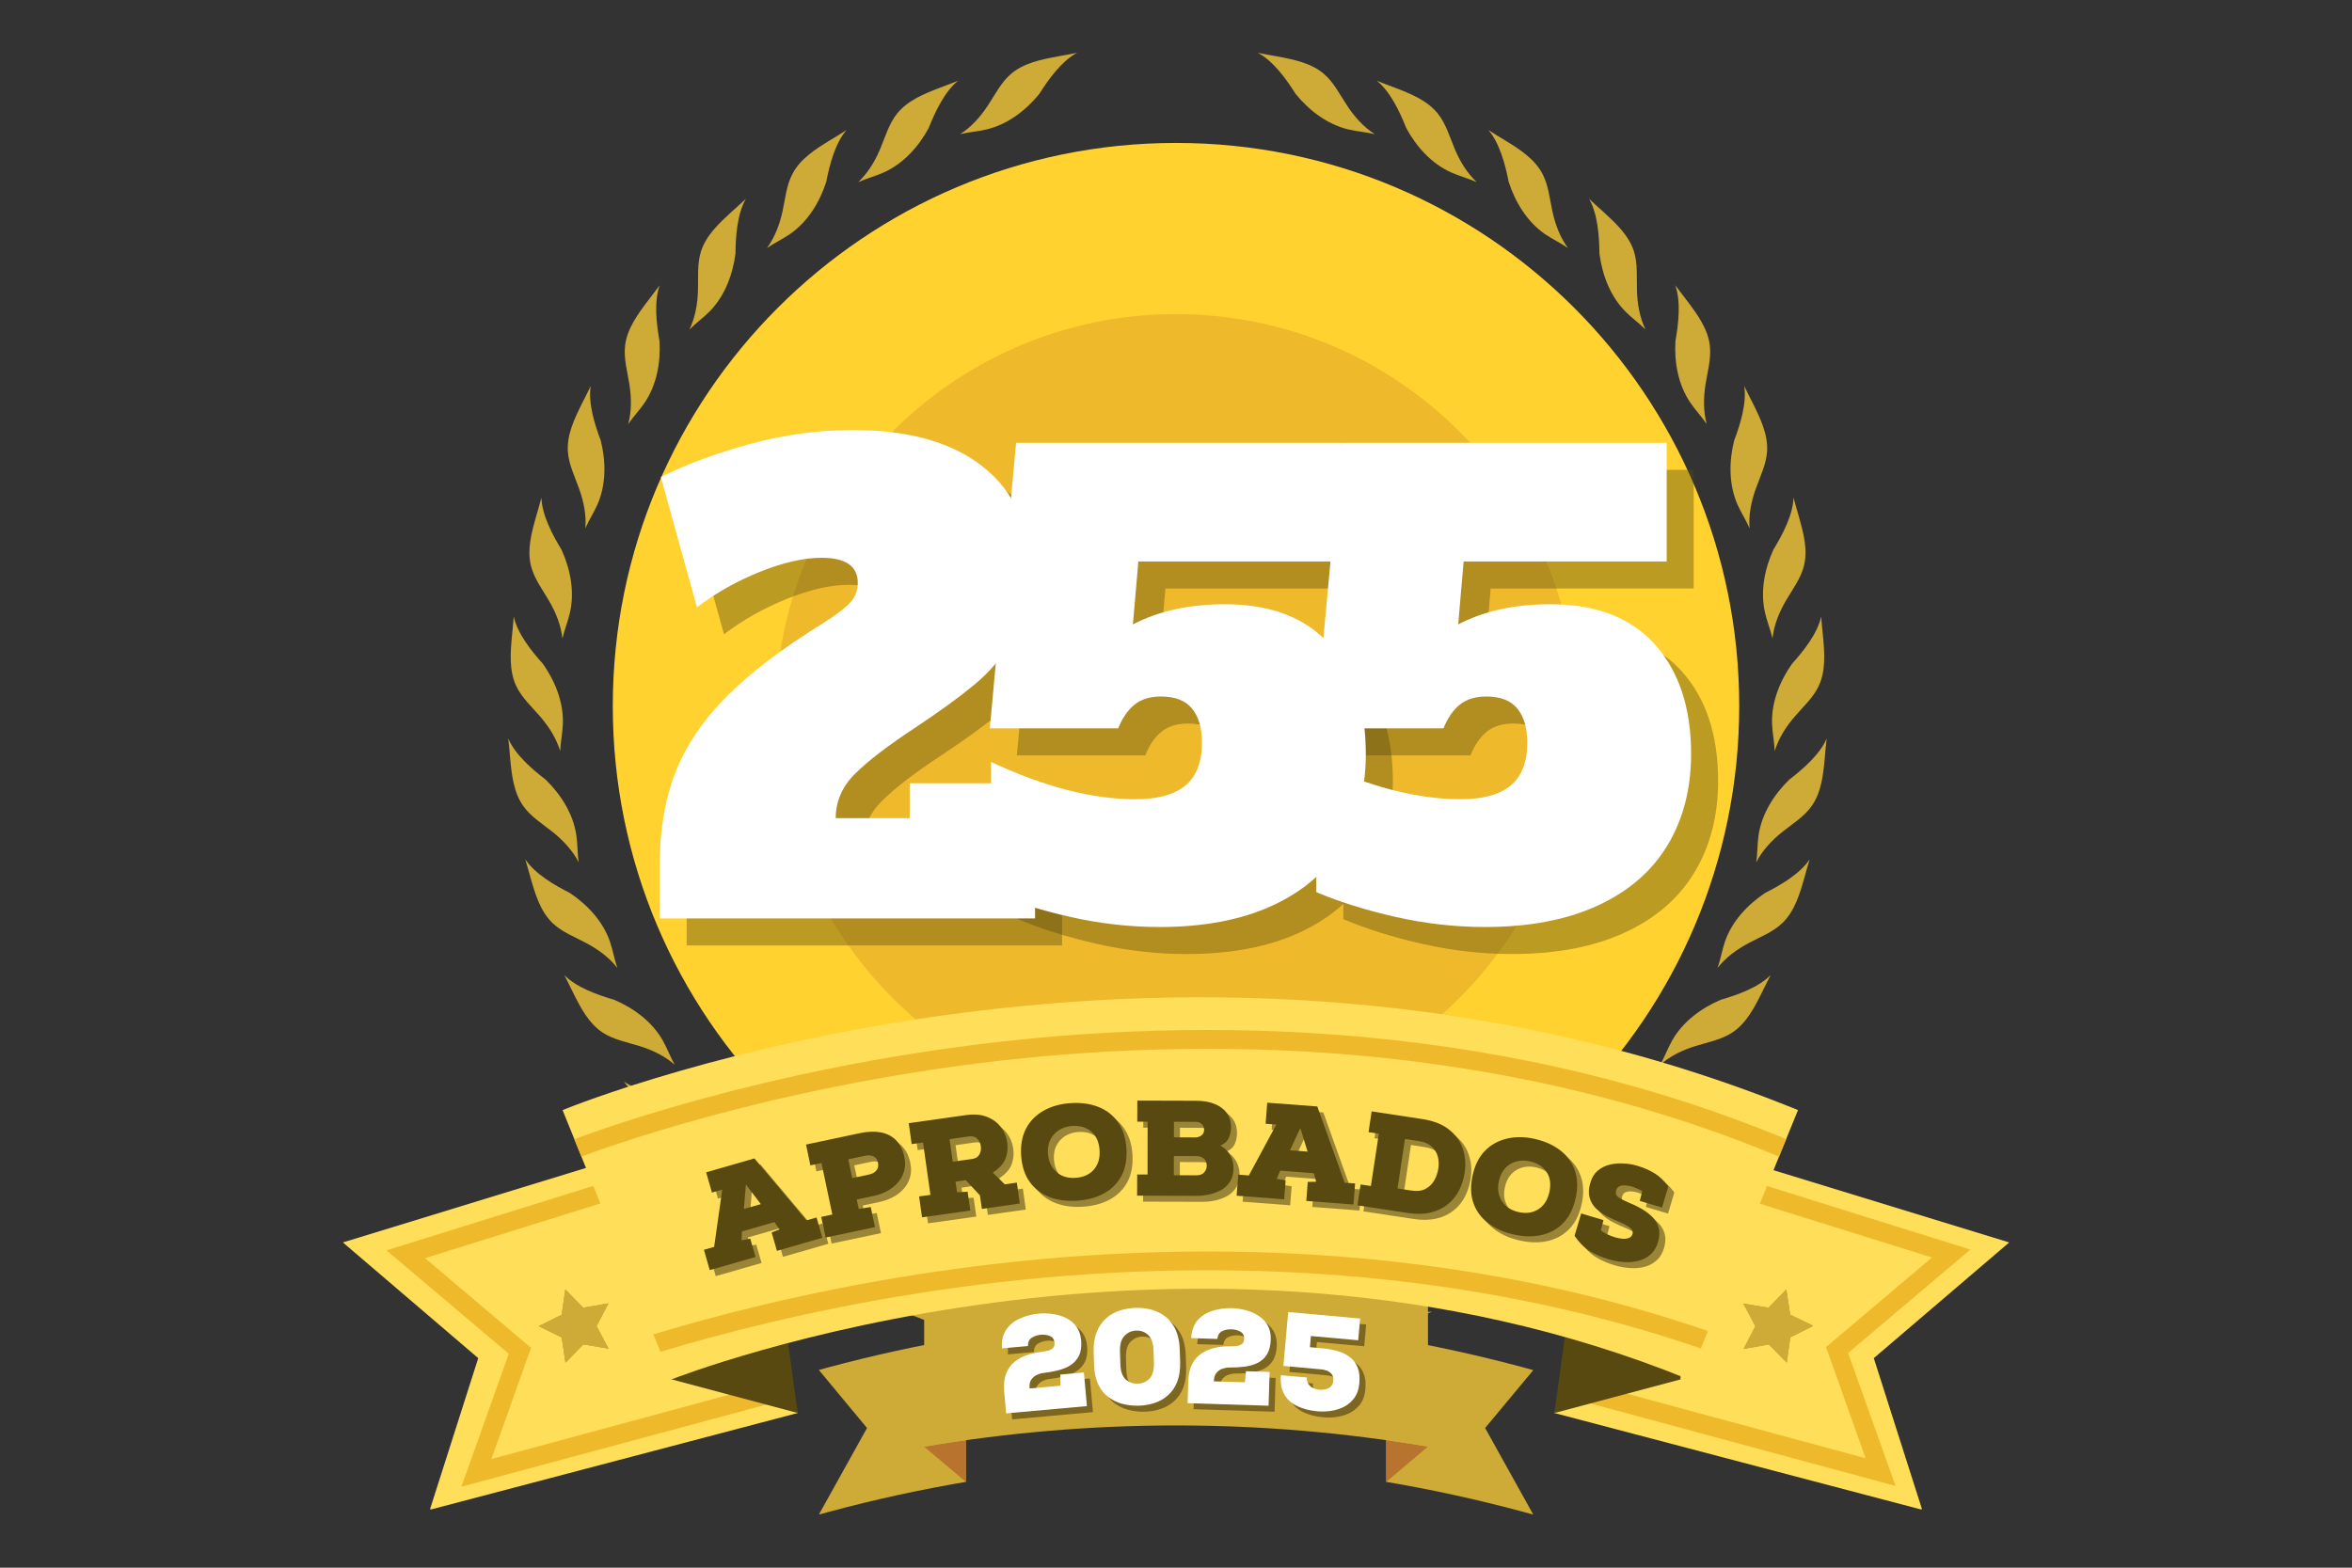
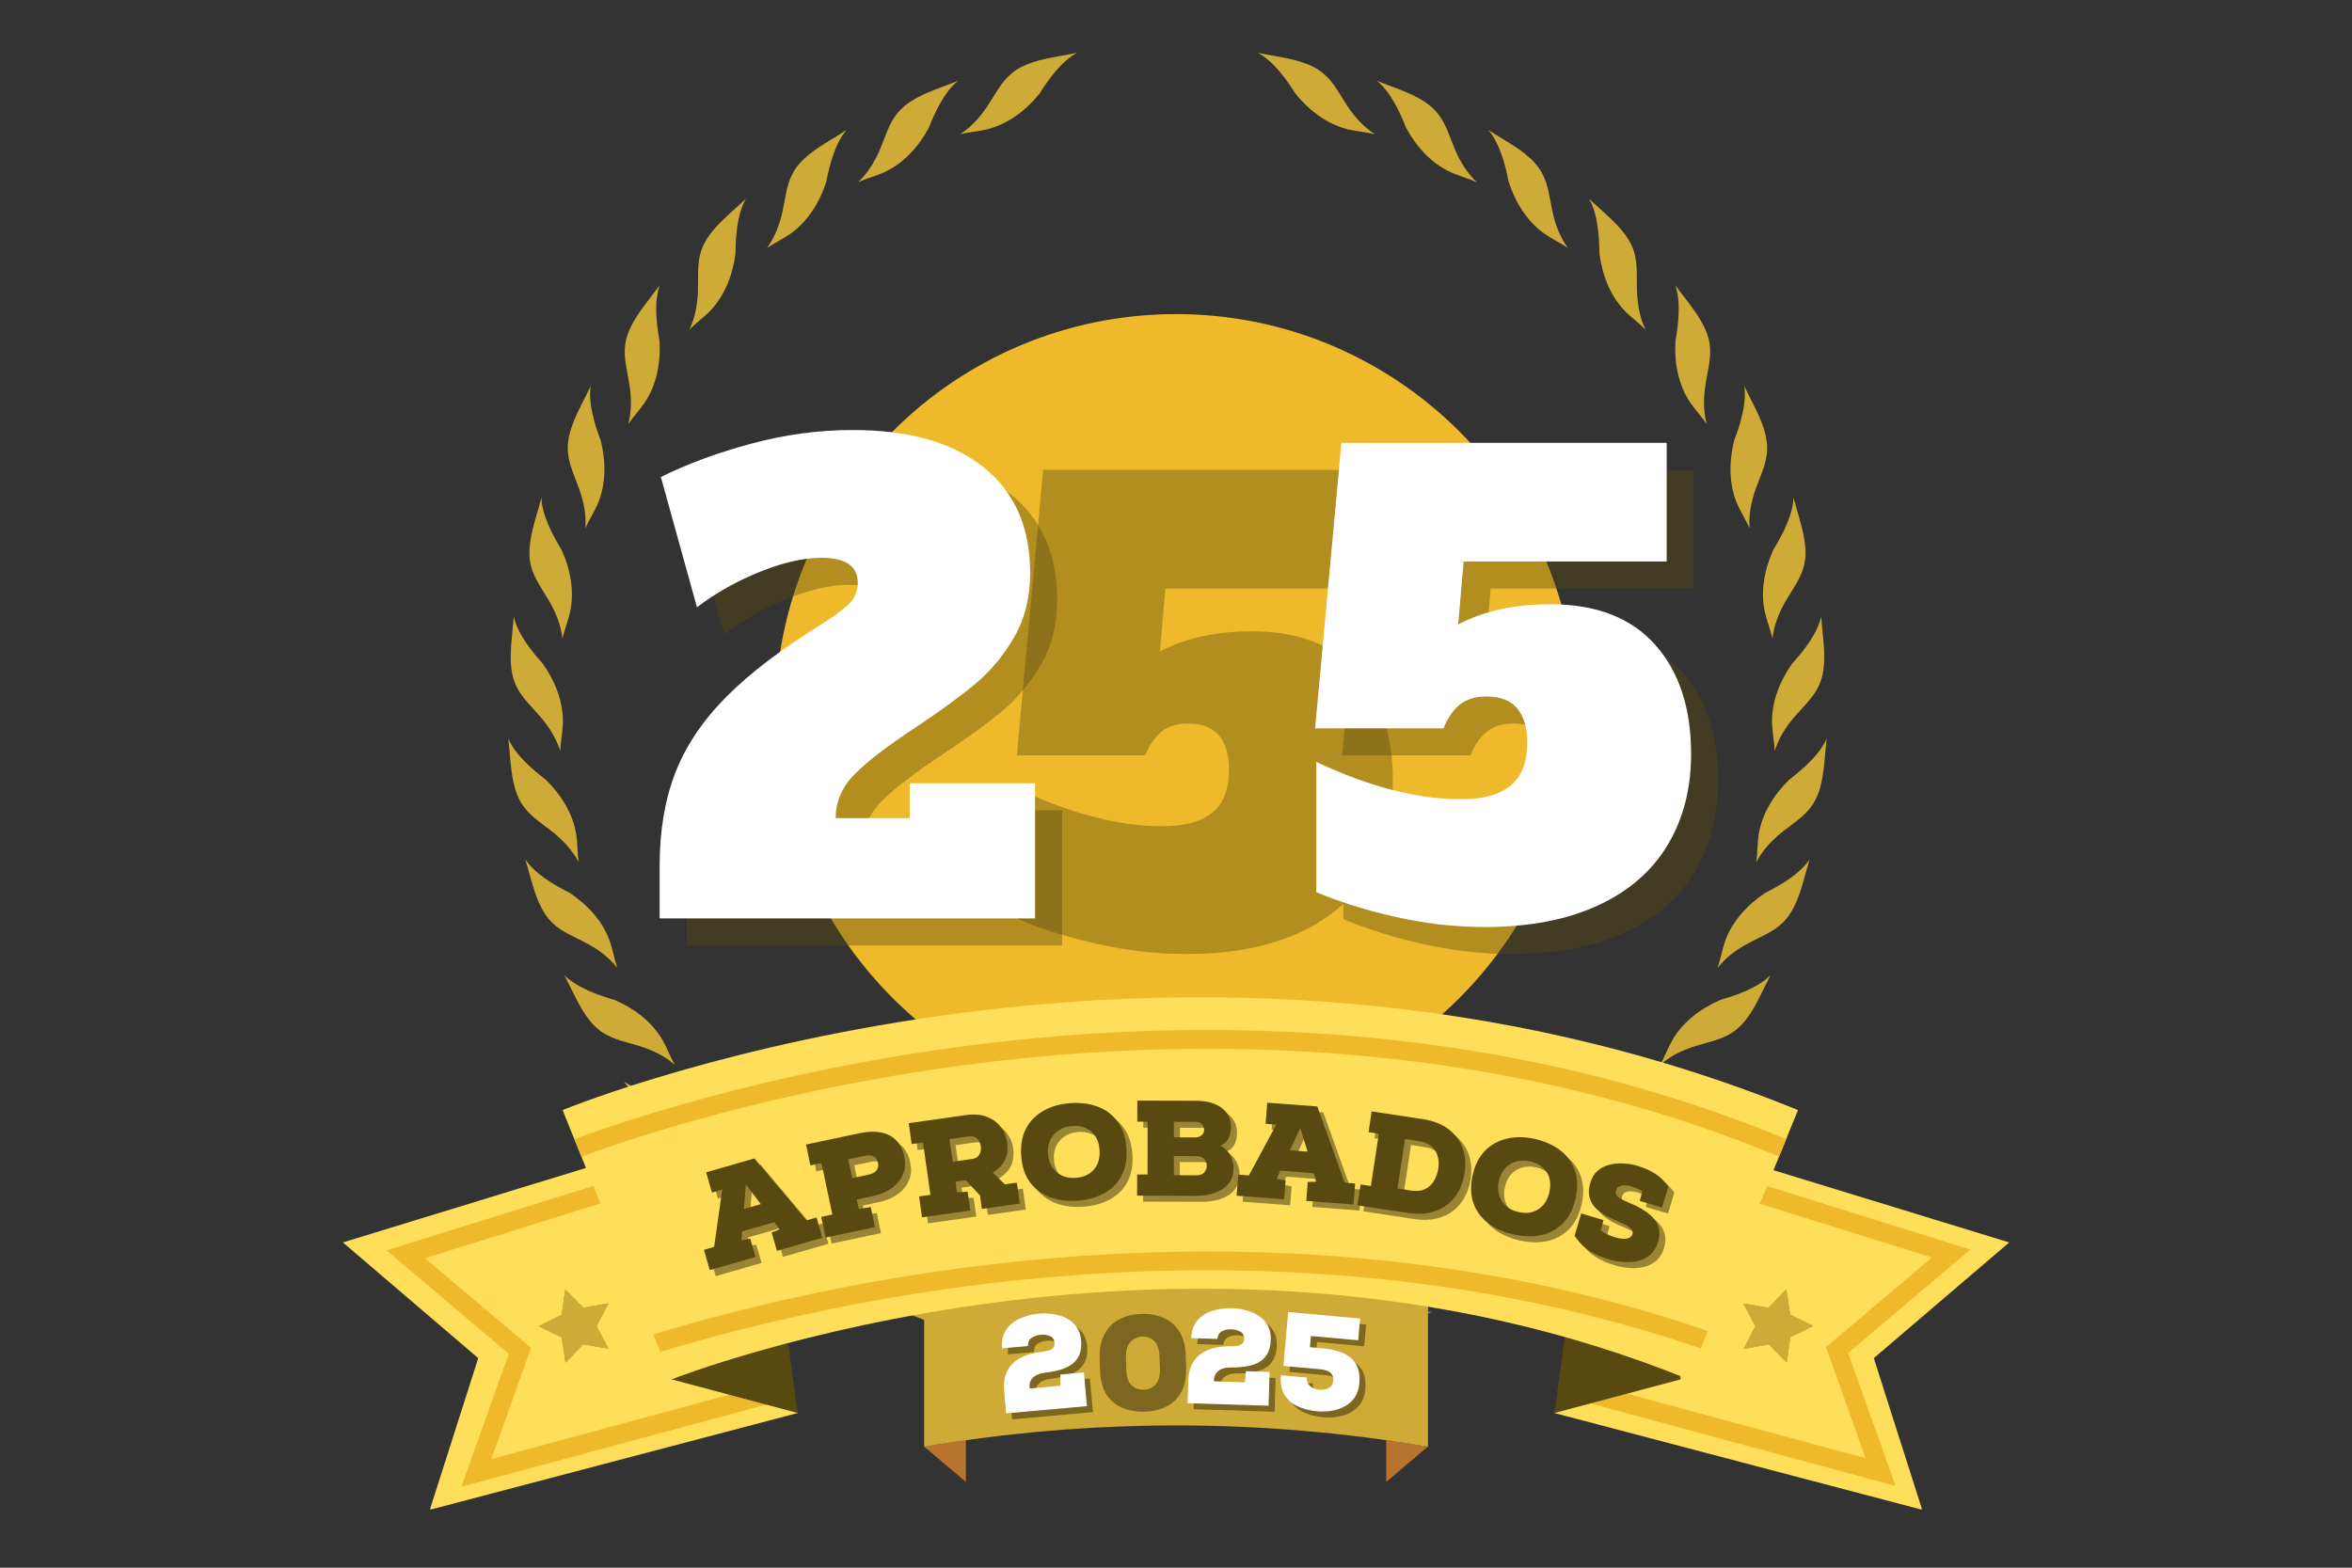
<svg xmlns="http://www.w3.org/2000/svg" width="600" viewBox="0 0 450 300" height="400" preserveAspectRatio="xMidYMid meet">
  <rect x="0" y="0" width="450" height="300" fill="#333333" stroke="none" />
  <defs>
    <g />
    <clipPath id="98e335693a">
      <path d="M 117.242 27.352 L 332.758 27.352 L 332.758 242.867 L 117.242 242.867 Z M 117.242 27.352 " clip-rule="nonzero" />
    </clipPath>
    <clipPath id="78257c2054">
      <path d="M 225 27.352 C 165.488 27.352 117.242 75.598 117.242 135.109 C 117.242 194.621 165.488 242.867 225 242.867 C 284.512 242.867 332.758 194.621 332.758 135.109 C 332.758 75.598 284.512 27.352 225 27.352 Z M 225 27.352 " clip-rule="nonzero" />
    </clipPath>
    <clipPath id="013d1a18a2">
      <path d="M 148.328 60.105 L 301.672 60.105 L 301.672 213.449 L 148.328 213.449 Z M 148.328 60.105 " clip-rule="nonzero" />
    </clipPath>
    <clipPath id="b4b7dccf6b">
      <path d="M 225 60.105 C 182.656 60.105 148.328 94.434 148.328 136.777 C 148.328 179.121 182.656 213.449 225 213.449 C 267.344 213.449 301.672 179.121 301.672 136.777 C 301.672 94.434 267.344 60.105 225 60.105 Z M 225 60.105 " clip-rule="nonzero" />
    </clipPath>
    <clipPath id="5192aa152c">
      <path d="M 183 10.156 L 207 10.156 L 207 26 L 183 26 Z M 183 10.156 " clip-rule="nonzero" />
    </clipPath>
    <clipPath id="7d650ad79b">
      <path d="M 336 141 L 349.828 141 L 349.828 165 L 336 165 Z M 336 141 " clip-rule="nonzero" />
    </clipPath>
    <clipPath id="669cb51c3d">
      <path d="M 339 117 L 349.828 117 L 349.828 144 L 339 144 Z M 339 117 " clip-rule="nonzero" />
    </clipPath>
    <clipPath id="7cbabf4ef3">
      <path d="M 240 10.156 L 264 10.156 L 264 26 L 240 26 Z M 240 10.156 " clip-rule="nonzero" />
    </clipPath>
    <clipPath id="0cee1161dc">
      <path d="M 156.449 255 L 293.754 255 L 293.754 289.789 L 156.449 289.789 Z M 156.449 255 " clip-rule="nonzero" />
    </clipPath>
    <clipPath id="dfce3b1f63">
      <path d="M 65.371 217 L 153 217 L 153 288.824 L 65.371 288.824 Z M 65.371 217 " clip-rule="nonzero" />
    </clipPath>
    <clipPath id="0825444473">
      <path d="M 73 219 L 152.988 219 L 152.988 285 L 73 285 Z M 73 219 " clip-rule="nonzero" />
    </clipPath>
    <clipPath id="bbf7b753a9">
      <path d="M 152.621 270.402 L 82.238 288.918 L 91.5 259.902 L 65.605 237.758 L 132.281 217.316 Z M 152.621 270.402 " clip-rule="nonzero" />
    </clipPath>
    <clipPath id="2234e1249c">
      <path d="M 297 217 L 384.738 217 L 384.738 288.824 L 297 288.824 Z M 297 217 " clip-rule="nonzero" />
    </clipPath>
    <clipPath id="63765bef2b">
      <path d="M 297 219 L 377 219 L 377 285 L 297 285 Z M 297 219 " clip-rule="nonzero" />
    </clipPath>
    <clipPath id="a7274a611f">
      <path d="M 297.395 270.402 L 367.766 288.918 L 358.508 259.902 L 384.414 237.758 L 317.723 217.316 Z M 297.395 270.402 " clip-rule="nonzero" />
    </clipPath>
    <clipPath id="5fb9ca78b8">
      <path d="M 108 197 L 344 197 L 344 222 L 108 222 Z M 108 197 " clip-rule="nonzero" />
    </clipPath>
    <clipPath id="a906cbb0ed">
      <path d="M 128.488 263.965 L 107.637 212.43 C 112.461 210.473 227.164 164.863 344.004 212.43 L 323.012 263.941 C 227.586 225.148 129.461 263.578 128.488 263.965 Z M 128.488 263.965 " clip-rule="nonzero" />
    </clipPath>
    <clipPath id="96b10ef3b6">
      <path d="M 108 239 L 344 239 L 344 264 L 108 264 Z M 108 239 " clip-rule="nonzero" />
    </clipPath>
    <clipPath id="d16a5adf62">
      <path d="M 128.488 263.965 L 107.637 212.43 C 112.461 210.473 227.164 164.863 344.004 212.43 L 323.012 263.941 C 227.586 225.148 129.461 263.578 128.488 263.965 Z M 128.488 263.965 " clip-rule="nonzero" />
    </clipPath>
    <clipPath id="949574e3e5">
      <path d="M 103 246 L 117 246 L 117 261 L 103 261 Z M 103 246 " clip-rule="nonzero" />
    </clipPath>
    <clipPath id="fa971689d9">
      <path d="M 101.52 248.949 L 115.02 244.531 L 119.172 257.211 L 105.672 261.629 Z M 101.52 248.949 " clip-rule="nonzero" />
    </clipPath>
    <clipPath id="fe57e6bee2">
      <path d="M 101.52 248.949 L 115.02 244.531 L 119.172 257.211 L 105.672 261.629 Z M 101.52 248.949 " clip-rule="nonzero" />
    </clipPath>
    <clipPath id="18de8fd1f9">
      <path d="M 333 246 L 347 246 L 347 261 L 333 261 Z M 333 246 " clip-rule="nonzero" />
    </clipPath>
    <clipPath id="4e60fa7ccc">
      <path d="M 335.113 244.629 L 348.645 248.945 L 344.59 261.656 L 331.059 257.344 Z M 335.113 244.629 " clip-rule="nonzero" />
    </clipPath>
    <clipPath id="374eb6154f">
      <path d="M 335.113 244.629 L 348.645 248.945 L 344.59 261.656 L 331.059 257.344 Z M 335.113 244.629 " clip-rule="nonzero" />
    </clipPath>
  </defs>
  <g clip-path="url(#98e335693a)">
    <g clip-path="url(#78257c2054)">
-       <path fill="#ffd230" d="M 117.242 27.352 L 332.758 27.352 L 332.758 242.867 L 117.242 242.867 Z M 117.242 27.352 " fill-opacity="1" fill-rule="nonzero" />
-     </g>
+       </g>
  </g>
  <g clip-path="url(#013d1a18a2)">
    <g clip-path="url(#b4b7dccf6b)">
      <path fill="#eeba2b" d="M 148.328 60.105 L 301.672 60.105 L 301.672 213.449 L 148.328 213.449 Z M 148.328 60.105 " fill-opacity="1" fill-rule="nonzero" />
    </g>
  </g>
  <path fill="#ceaa36" d="M 204.473 253.617 C 208.035 251.562 212.195 250.328 216.27 250.855 C 217.992 251.07 219.652 251.598 221.379 251.824 C 218.883 252.336 216.582 253.535 214.512 255.016 C 212.457 256.48 210.551 258.27 208.168 259.125 C 205.145 260.211 201.809 259.637 198.656 259.059 C 197.422 258.828 196.191 258.582 194.957 258.387 C 198.262 257.957 201.844 255.59 204.473 253.617 Z M 204.473 253.617 " fill-opacity="1" fill-rule="nonzero" />
  <path fill="#ceaa36" d="M 183.012 248.109 C 186.891 246.746 191.211 246.301 195.121 247.566 C 196.766 248.109 198.309 248.934 199.953 249.457 C 197.406 249.508 194.926 250.266 192.609 251.332 C 190.309 252.402 188.105 253.801 185.609 254.195 C 182.438 254.703 179.266 253.52 176.258 252.367 C 175.094 251.926 173.926 251.449 172.758 251.02 C 176.109 251.234 180.07 249.559 183.012 248.109 Z M 183.012 248.109 " fill-opacity="1" fill-rule="nonzero" />
  <path fill="#ceaa36" d="M 162.949 238.754 C 167.008 238.129 171.328 238.492 174.945 240.449 C 176.473 241.27 177.836 242.371 179.348 243.195 C 176.832 242.766 174.254 243.062 171.789 243.688 C 169.34 244.312 166.91 245.281 164.395 245.215 C 161.191 245.133 158.281 243.391 155.539 241.699 C 154.473 241.039 153.418 240.367 152.336 239.727 C 155.59 240.547 159.793 239.645 162.949 238.754 Z M 162.949 238.754 " fill-opacity="1" fill-rule="nonzero" />
  <path fill="#ceaa36" d="M 144.941 225.848 C 149.051 225.98 153.238 227.133 156.426 229.73 C 157.773 230.832 158.906 232.145 160.254 233.246 C 157.871 232.375 155.277 232.18 152.73 232.344 C 150.199 232.508 147.652 233.016 145.172 232.492 C 142.031 231.816 139.504 229.566 137.121 227.41 C 136.199 226.57 135.281 225.699 134.344 224.895 C 137.383 226.277 141.672 226.145 144.941 225.848 Z M 144.941 225.848 " fill-opacity="1" fill-rule="nonzero" />
  <path fill="#ceaa36" d="M 129.629 209.867 C 133.637 210.754 137.547 212.645 140.191 215.805 C 141.309 217.117 142.18 218.648 143.297 219.961 C 141.113 218.664 138.598 217.988 136.066 217.676 C 133.555 217.363 130.941 217.398 128.609 216.43 C 125.652 215.18 123.562 212.516 121.625 209.949 C 120.871 208.945 120.129 207.93 119.359 206.957 C 122.102 208.883 126.359 209.539 129.629 209.867 Z M 129.629 209.867 " fill-opacity="1" fill-rule="nonzero" />
  <path fill="#ceaa36" d="M 117.5 191.32 C 121.281 192.934 124.766 195.516 126.801 199.098 C 127.656 200.613 128.246 202.254 129.102 203.77 C 127.195 202.09 124.848 200.957 122.414 200.199 C 120 199.445 117.434 198.984 115.316 197.602 C 112.637 195.844 111.078 192.836 109.648 189.957 C 109.09 188.84 108.547 187.703 107.973 186.602 C 110.305 188.973 114.348 190.402 117.5 191.32 Z M 117.5 191.32 " fill-opacity="1" fill-rule="nonzero" />
  <path fill="#ceaa36" d="M 109.008 170.867 C 112.426 173.156 115.383 176.328 116.711 180.223 C 117.27 181.867 117.551 183.594 118.109 185.223 C 116.547 183.215 114.445 181.688 112.195 180.488 C 109.961 179.285 107.527 178.383 105.703 176.625 C 103.387 174.387 102.418 171.148 101.531 168.059 C 101.184 166.859 100.871 165.641 100.496 164.441 C 102.352 167.219 106.066 169.391 109.008 170.867 Z M 109.008 170.867 " fill-opacity="1" fill-rule="nonzero" />
  <path fill="#ceaa36" d="M 104.406 149.199 C 107.348 152.078 109.664 155.742 110.27 159.82 C 110.52 161.531 110.469 163.289 110.715 165 C 109.547 162.746 107.758 160.84 105.785 159.246 C 103.812 157.668 101.578 156.32 100.117 154.246 C 98.262 151.633 97.898 148.262 97.602 145.055 C 97.488 143.809 97.406 142.559 97.242 141.324 C 98.539 144.383 101.793 147.195 104.406 149.199 Z M 104.406 149.199 " fill-opacity="1" fill-rule="nonzero" />
  <path fill="#ceaa36" d="M 103.879 127.035 C 106.246 130.406 107.84 134.434 107.691 138.547 C 107.625 140.273 107.25 141.98 107.184 143.723 C 106.441 141.293 105.047 139.09 103.387 137.164 C 101.742 135.242 99.789 133.5 98.738 131.211 C 97.391 128.301 97.652 124.914 97.949 121.727 C 98.062 120.477 98.211 119.227 98.293 117.977 C 99 121.25 101.68 124.602 103.879 127.035 Z M 103.879 127.035 " fill-opacity="1" fill-rule="nonzero" />
  <path fill="#ceaa36" d="M 107.43 105.188 C 109.137 108.934 109.961 113.191 109.055 117.203 C 108.676 118.898 107.988 120.508 107.609 122.188 C 107.332 119.656 106.359 117.238 105.078 115.035 C 103.812 112.848 102.219 110.777 101.598 108.328 C 100.809 105.203 101.695 101.945 102.566 98.855 C 102.91 97.656 103.273 96.457 103.586 95.238 C 103.699 98.578 105.719 102.375 107.43 105.188 Z M 107.43 105.188 " fill-opacity="1" fill-rule="nonzero" />
  <path fill="#ceaa36" d="M 114.953 84.34 C 115.941 88.332 115.973 92.676 114.348 96.457 C 113.656 98.051 112.688 99.496 111.996 101.094 C 112.195 98.559 111.684 96.012 110.832 93.613 C 109.992 91.227 108.809 88.895 108.645 86.379 C 108.449 83.172 109.91 80.113 111.34 77.234 C 111.898 76.117 112.488 75 113.016 73.867 C 112.508 77.172 113.789 81.266 114.953 84.34 Z M 114.953 84.34 " fill-opacity="1" fill-rule="nonzero" />
  <path fill="#ceaa36" d="M 126.176 65.25 C 126.422 69.359 125.652 73.637 123.352 77.039 C 122.383 78.469 121.164 79.734 120.195 81.164 C 120.852 78.715 120.82 76.102 120.426 73.586 C 120.031 71.086 119.293 68.586 119.605 66.074 C 120 62.883 122.004 60.152 123.941 57.59 C 124.699 56.586 125.469 55.598 126.211 54.598 C 125.094 57.738 125.602 62.012 126.176 65.25 Z M 126.176 65.25 " fill-opacity="1" fill-rule="nonzero" />
  <path fill="#ceaa36" d="M 140.719 48.531 C 140.191 52.605 138.648 56.668 135.773 59.594 C 134.555 60.828 133.129 61.832 131.91 63.062 C 133.012 60.762 133.457 58.195 133.539 55.664 C 133.621 53.133 133.355 50.535 134.113 48.117 C 135.082 45.059 137.562 42.742 139.93 40.57 C 140.852 39.734 141.805 38.91 142.707 38.039 C 141.031 40.965 140.75 45.258 140.719 48.531 Z M 140.719 48.531 " fill-opacity="1" fill-rule="nonzero" />
  <path fill="#ceaa36" d="M 158.086 34.801 C 156.82 38.715 154.555 42.414 151.184 44.766 C 149.754 45.75 148.18 46.473 146.75 47.461 C 148.242 45.406 149.164 42.973 149.707 40.488 C 150.25 38.023 150.461 35.41 151.66 33.191 C 153.172 30.363 156.031 28.535 158.777 26.859 C 159.844 26.203 160.93 25.562 161.965 24.887 C 159.777 27.402 158.711 31.578 158.086 34.801 Z M 158.086 34.801 " fill-opacity="1" fill-rule="nonzero" />
  <path fill="#ceaa36" d="M 177.688 24.492 C 175.734 28.109 172.824 31.332 169.062 33.008 C 167.484 33.715 165.793 34.145 164.199 34.852 C 166.055 33.109 167.402 30.871 168.387 28.535 C 169.375 26.203 170.062 23.688 171.656 21.715 C 173.664 19.215 176.816 17.949 179.809 16.797 C 180.973 16.355 182.156 15.926 183.309 15.449 C 180.711 17.539 178.902 21.434 177.688 24.492 Z M 177.688 24.492 " fill-opacity="1" fill-rule="nonzero" />
  <g clip-path="url(#5192aa152c)">
    <path fill="#ceaa36" d="M 198.852 17.965 C 196.254 21.156 192.805 23.785 188.812 24.754 C 187.137 25.168 185.379 25.266 183.703 25.676 C 185.84 24.312 187.578 22.355 188.977 20.234 C 190.375 18.129 191.523 15.777 193.445 14.133 C 195.879 12.047 199.215 11.387 202.367 10.797 C 203.602 10.566 204.832 10.371 206.066 10.105 C 203.105 11.699 200.594 15.188 198.852 17.965 Z M 198.852 17.965 " fill-opacity="1" fill-rule="nonzero" />
  </g>
  <path fill="#ceaa36" d="M 242.262 253.617 C 238.695 251.562 234.539 250.328 230.465 250.855 C 228.738 251.07 227.082 251.598 225.355 251.824 C 227.852 252.336 230.152 253.535 232.223 255.016 C 234.277 256.48 236.184 258.27 238.566 259.125 C 241.59 260.211 244.926 259.637 248.078 259.059 C 249.312 258.828 250.543 258.582 251.777 258.387 C 248.473 257.957 244.891 255.59 242.262 253.617 Z M 242.262 253.617 " fill-opacity="1" fill-rule="nonzero" />
  <path fill="#ceaa36" d="M 263.723 248.109 C 259.844 246.746 255.523 246.301 251.613 247.566 C 249.969 248.109 248.426 248.934 246.781 249.457 C 249.328 249.508 251.809 250.266 254.125 251.332 C 256.426 252.402 258.629 253.801 261.125 254.195 C 264.297 254.703 267.469 253.52 270.477 252.367 C 271.641 251.926 272.809 251.449 273.973 251.02 C 270.621 251.234 266.664 249.559 263.723 248.109 Z M 263.723 248.109 " fill-opacity="1" fill-rule="nonzero" />
  <path fill="#ceaa36" d="M 283.785 238.754 C 279.727 238.129 275.402 238.492 271.789 240.449 C 270.262 241.27 268.898 242.371 267.387 243.195 C 269.898 242.766 272.48 243.062 274.945 243.688 C 277.391 244.312 279.824 245.281 282.34 245.215 C 285.543 245.133 288.449 243.391 291.195 241.699 C 292.262 241.039 293.312 240.367 294.398 239.727 C 291.145 240.547 286.938 239.645 283.785 238.754 Z M 283.785 238.754 " fill-opacity="1" fill-rule="nonzero" />
  <path fill="#ceaa36" d="M 301.793 225.848 C 297.684 225.98 293.496 227.133 290.309 229.73 C 288.961 230.832 287.824 232.145 286.48 233.246 C 288.859 232.375 291.457 232.18 294.004 232.344 C 296.535 232.508 299.082 233.016 301.562 232.492 C 304.699 231.816 307.23 229.566 309.613 227.41 C 310.535 226.57 311.453 225.699 312.391 224.895 C 309.352 226.277 305.062 226.145 301.793 225.848 Z M 301.793 225.848 " fill-opacity="1" fill-rule="nonzero" />
  <path fill="#ceaa36" d="M 317.105 209.867 C 313.098 210.754 309.188 212.645 306.543 215.805 C 305.422 217.117 304.555 218.648 303.438 219.961 C 305.621 218.664 308.137 217.988 310.664 217.676 C 313.18 217.363 315.793 217.398 318.125 216.43 C 321.082 215.18 323.168 212.516 325.109 209.949 C 325.863 208.945 326.602 207.93 327.375 206.957 C 324.633 208.883 320.375 209.539 317.105 209.867 Z M 317.105 209.867 " fill-opacity="1" fill-rule="nonzero" />
  <path fill="#ceaa36" d="M 329.23 191.32 C 325.453 192.934 321.969 195.516 319.934 199.098 C 319.078 200.613 318.488 202.254 317.633 203.77 C 319.539 202.09 321.887 200.957 324.32 200.199 C 326.734 199.445 329.297 198.984 331.418 197.602 C 334.098 195.844 335.656 192.836 337.086 189.957 C 337.645 188.84 338.188 187.703 338.762 186.602 C 336.43 188.973 332.387 190.402 329.23 191.32 Z M 329.23 191.32 " fill-opacity="1" fill-rule="nonzero" />
  <path fill="#ceaa36" d="M 337.727 170.867 C 334.309 173.156 331.352 176.328 330.02 180.223 C 329.461 181.867 329.184 183.594 328.625 185.223 C 330.184 183.215 332.289 181.688 334.539 180.488 C 336.773 179.285 339.207 178.383 341.031 176.625 C 343.348 174.387 344.316 171.148 345.203 168.059 C 345.547 166.859 345.859 165.641 346.238 164.441 C 344.383 167.219 340.668 169.391 337.727 170.867 Z M 337.727 170.867 " fill-opacity="1" fill-rule="nonzero" />
  <g clip-path="url(#7d650ad79b)">
    <path fill="#ceaa36" d="M 342.328 149.199 C 339.387 152.078 337.07 155.742 336.461 159.82 C 336.215 161.531 336.266 163.289 336.02 165 C 337.184 162.746 338.977 160.84 340.949 159.246 C 342.918 157.668 345.152 156.32 346.617 154.246 C 348.473 151.633 348.836 148.262 349.129 145.055 C 349.246 143.809 349.328 142.559 349.492 141.324 C 348.195 144.383 344.926 147.195 342.328 149.199 Z M 342.328 149.199 " fill-opacity="1" fill-rule="nonzero" />
  </g>
  <g clip-path="url(#669cb51c3d)">
    <path fill="#ceaa36" d="M 342.855 127.035 C 340.488 130.406 338.895 134.434 339.043 138.547 C 339.109 140.273 339.484 141.98 339.551 143.723 C 340.289 141.293 341.688 139.09 343.348 137.164 C 344.988 135.242 346.945 133.5 347.996 131.211 C 349.344 128.301 349.082 124.914 348.785 121.727 C 348.672 120.477 348.523 119.227 348.441 117.977 C 347.734 121.25 345.039 124.602 342.855 127.035 Z M 342.855 127.035 " fill-opacity="1" fill-rule="nonzero" />
  </g>
  <path fill="#ceaa36" d="M 339.305 105.168 C 337.598 108.918 336.773 113.176 337.68 117.188 C 338.055 118.883 338.746 120.492 339.125 122.172 C 339.402 119.637 340.371 117.223 341.652 115.02 C 342.918 112.832 344.512 110.762 345.137 108.309 C 345.926 105.188 345.039 101.93 344.168 98.84 C 343.824 97.641 343.461 96.438 343.148 95.223 C 343.035 98.578 341.012 102.375 339.305 105.168 Z M 339.305 105.168 " fill-opacity="1" fill-rule="nonzero" />
  <path fill="#ceaa36" d="M 331.777 84.34 C 330.793 88.332 330.762 92.676 332.387 96.457 C 333.078 98.051 334.047 99.496 334.738 101.094 C 334.539 98.559 335.051 96.012 335.902 93.613 C 336.742 91.227 337.926 88.895 338.09 86.379 C 338.285 83.172 336.824 80.113 335.395 77.234 C 334.836 76.117 334.242 75 333.719 73.867 C 334.227 77.172 332.945 81.266 331.777 84.34 Z M 331.777 84.34 " fill-opacity="1" fill-rule="nonzero" />
  <path fill="#ceaa36" d="M 320.559 65.234 C 320.309 69.344 321.082 73.617 323.383 77.023 C 324.352 78.453 325.566 79.719 326.539 81.148 C 325.879 78.699 325.914 76.086 326.309 73.57 C 326.703 71.07 327.441 68.57 327.129 66.055 C 326.734 62.867 324.73 60.137 322.793 57.57 C 322.035 56.57 321.262 55.582 320.523 54.578 C 321.641 57.738 321.133 62.012 320.559 65.234 Z M 320.559 65.234 " fill-opacity="1" fill-rule="nonzero" />
  <path fill="#ceaa36" d="M 306.016 48.531 C 306.543 52.605 308.086 56.668 310.961 59.594 C 312.176 60.828 313.605 61.832 314.824 63.062 C 313.723 60.762 313.277 58.195 313.195 55.664 C 313.113 53.133 313.375 50.535 312.621 48.117 C 311.652 45.059 309.172 42.742 306.805 40.57 C 305.883 39.734 304.93 38.91 304.027 38.039 C 305.703 40.949 305.98 45.258 306.016 48.531 Z M 306.016 48.531 " fill-opacity="1" fill-rule="nonzero" />
  <path fill="#ceaa36" d="M 288.648 34.801 C 289.914 38.715 292.18 42.414 295.547 44.766 C 296.977 45.75 298.555 46.473 299.984 47.461 C 298.488 45.406 297.57 42.973 297.027 40.488 C 296.484 38.023 296.273 35.41 295.07 33.191 C 293.559 30.363 290.703 28.535 287.957 26.859 C 286.891 26.203 285.805 25.562 284.77 24.887 C 286.938 27.402 288.023 31.578 288.648 34.801 Z M 288.648 34.801 " fill-opacity="1" fill-rule="nonzero" />
  <path fill="#ceaa36" d="M 269.047 24.492 C 271 28.109 273.91 31.332 277.672 33.008 C 279.25 33.715 280.941 34.145 282.535 34.852 C 280.68 33.109 279.332 30.871 278.344 28.535 C 277.359 26.203 276.668 23.688 275.074 21.715 C 273.07 19.215 269.918 17.949 266.926 16.797 C 265.758 16.355 264.574 15.926 263.426 15.449 C 266.023 17.539 267.828 21.434 269.047 24.492 Z M 269.047 24.492 " fill-opacity="1" fill-rule="nonzero" />
  <g clip-path="url(#7cbabf4ef3)">
    <path fill="#ceaa36" d="M 247.883 17.965 C 250.477 21.156 253.93 23.785 257.922 24.754 C 259.598 25.168 261.355 25.266 263.031 25.676 C 260.895 24.312 259.152 22.355 257.758 20.234 C 256.359 18.129 255.211 15.777 253.289 14.133 C 250.855 12.047 247.52 11.387 244.367 10.797 C 243.133 10.566 241.902 10.371 240.668 10.105 C 243.625 11.684 246.141 15.188 247.883 17.965 Z M 247.883 17.965 " fill-opacity="1" fill-rule="nonzero" />
  </g>
  <g clip-path="url(#0cee1161dc)">
-     <path fill="#ceaa36" d="M 284.145 273.27 L 293.359 289.844 L 291.586 289.355 C 282.57 286.922 273.496 284.949 264.34 283.43 C 264.625 283.488 264.941 283.516 265.227 283.574 L 265.227 255.926 C 274.07 257.441 282.855 259.359 291.586 261.707 L 293.359 262.195 Z M 184.801 255.926 C 175.957 257.414 167.172 259.332 158.441 261.68 L 156.668 262.164 L 165.883 273.27 L 156.668 289.844 L 158.441 289.355 C 167.457 286.922 176.531 284.949 185.688 283.43 C 185.402 283.488 185.086 283.516 184.801 283.574 Z M 184.801 255.926 " fill-opacity="1" fill-rule="nonzero" />
-   </g>
+     </g>
  <path fill="#b8732e" d="M 184.801 275.59 L 184.801 283.574 L 176.816 276.848 C 179.449 276.391 182.168 275.961 184.801 275.59 Z M 265.227 275.59 L 265.227 283.574 L 273.211 276.82 C 270.578 276.391 267.859 275.961 265.227 275.59 Z M 265.227 275.59 " fill-opacity="1" fill-rule="nonzero" />
  <path fill="#ceaa36" d="M 273.211 276.848 L 273.211 249.172 C 241.301 243.734 208.73 243.734 176.816 249.172 L 176.816 276.848 C 208.73 271.438 241.301 271.41 273.211 276.848 Z M 273.211 276.848 " fill-opacity="1" fill-rule="nonzero" />
  <g clip-path="url(#dfce3b1f63)">
    <path fill="#ffde59" d="M 152.621 270.402 L 82.238 288.918 L 91.5 259.902 L 65.605 237.758 L 132.281 217.316 Z M 152.621 270.402 " fill-opacity="1" fill-rule="nonzero" />
  </g>
  <g clip-path="url(#0825444473)">
    <g clip-path="url(#bbf7b753a9)">
      <path fill="#eeba2b" d="M 88.281 284.504 L 97.34 259.062 L 73.945 239.273 L 137.039 219.617 L 155.035 266.52 Z M 81.32 240.77 L 101.598 257.926 L 94.02 279.207 L 150.199 264.008 L 134.871 224.043 Z M 81.32 240.77 " fill-opacity="1" fill-rule="nonzero" />
    </g>
  </g>
  <g clip-path="url(#2234e1249c)">
    <path fill="#ffde59" d="M 297.395 270.402 L 367.766 288.918 L 358.508 259.902 L 384.414 237.758 L 317.723 217.316 Z M 297.395 270.402 " fill-opacity="1" fill-rule="nonzero" />
  </g>
  <g clip-path="url(#63765bef2b)">
    <g clip-path="url(#a7274a611f)">
      <path fill="#eeba2b" d="M 362.676 284.359 L 295.934 266.309 L 313.93 219.41 L 376.98 239.121 L 353.586 258.918 Z M 300.758 263.863 L 356.938 279.051 L 349.371 257.781 L 369.637 240.637 L 316.098 223.91 Z M 300.758 263.863 " fill-opacity="1" fill-rule="nonzero" />
    </g>
  </g>
  <path fill="#584910" d="M 128.488 263.965 L 152.621 270.402 L 147.523 233.367 L 128.488 238.191 Z M 128.488 263.965 " fill-opacity="1" fill-rule="nonzero" />
  <path fill="#584910" d="M 321.527 263.965 L 297.395 270.402 L 302.48 233.367 L 321.527 238.191 Z M 321.527 263.965 " fill-opacity="1" fill-rule="nonzero" />
  <path fill="#ffde59" d="M 128.488 263.965 L 107.637 212.43 C 112.461 210.473 227.164 164.863 344.004 212.43 L 323.012 263.941 C 227.586 225.148 129.461 263.578 128.488 263.965 Z M 128.488 263.965 " fill-opacity="1" fill-rule="nonzero" />
  <g clip-path="url(#5fb9ca78b8)">
    <g clip-path="url(#a906cbb0ed)">
      <path fill="#eeba2b" d="M 109.914 221.832 L 108.566 218.512 C 108.863 218.391 139.148 206.344 182.941 200.406 C 223.383 194.875 283.977 193.582 343.02 218.535 L 341.617 221.852 C 283.367 197.219 223.504 198.523 183.539 203.957 C 140.168 209.84 110.215 221.73 109.914 221.832 Z M 109.914 221.832 " fill-opacity="1" fill-rule="nonzero" />
    </g>
  </g>
  <g clip-path="url(#96b10ef3b6)">
    <g clip-path="url(#d16a5adf62)">
      <path fill="#eeba2b" d="M 109.914 264.23 L 108.566 260.91 C 108.863 260.789 139.148 248.742 182.941 242.805 C 223.383 237.273 283.977 235.969 343.02 260.922 L 341.617 264.238 C 283.367 239.605 223.504 240.902 183.539 246.332 C 140.168 252.227 110.215 264.105 109.914 264.23 Z M 109.914 264.23 " fill-opacity="1" fill-rule="nonzero" />
    </g>
  </g>
  <g clip-path="url(#949574e3e5)">
    <g clip-path="url(#fa971689d9)">
      <g clip-path="url(#fe57e6bee2)">
        <path fill="#ceaa36" d="M 108.203 246.809 L 111.609 250.293 L 116.414 249.457 L 114.156 253.781 L 116.434 258.086 L 111.629 257.277 L 108.23 260.773 L 107.52 255.953 L 103.145 253.805 L 107.512 251.637 Z M 108.203 246.809 " fill-opacity="1" fill-rule="nonzero" />
        <path fill="#ceaa36" d="M 108.156 246.781 L 111.57 250.262 L 116.371 249.426 L 114.113 253.75 L 116.391 258.059 L 111.582 257.246 L 108.188 260.746 L 107.477 255.922 L 103.098 253.773 L 107.465 251.605 Z M 108.156 246.781 " fill-opacity="1" fill-rule="nonzero" />
        <path fill="#ceaa36" d="M 108.156 246.781 L 111.57 250.262 L 116.371 249.426 L 114.113 253.75 L 116.391 258.059 L 111.582 257.246 L 108.188 260.746 L 107.477 255.922 L 103.098 253.773 L 107.465 251.605 Z M 108.156 246.781 " fill-opacity="1" fill-rule="nonzero" />
        <path fill="#ceaa36" d="M 108.156 246.781 L 111.57 250.262 L 116.371 249.426 L 114.113 253.75 L 116.391 258.059 L 111.582 257.246 L 108.188 260.746 L 107.477 255.922 L 103.098 253.773 L 107.465 251.605 Z M 108.156 246.781 " fill-opacity="1" fill-rule="nonzero" />
      </g>
    </g>
  </g>
  <g fill="#584910" fill-opacity="0.4">
    <g transform="translate(129.971, 180.928)">
      <g>
        <path d="M 1.406 -10.062 C 1.406 -16.77 2.398 -22.695 4.391 -27.844 C 6.379 -32.988 9.633 -37.844 14.156 -42.406 C 18.676 -46.969 24.914 -51.707 32.875 -56.625 C 35.207 -58.102 36.863 -59.367 37.844 -60.422 C 38.82 -61.473 39.312 -62.738 39.312 -64.219 C 39.312 -67.414 37.008 -69.016 32.406 -69.016 C 28.969 -69.016 25.023 -68.117 20.578 -66.328 C 16.141 -64.535 12.129 -62.273 8.547 -59.547 L 1.641 -84.469 C 6.629 -86.957 12.359 -89.078 18.828 -90.828 C 25.305 -92.586 31.82 -93.469 38.375 -93.469 C 49.133 -93.469 57.477 -91.086 63.406 -86.328 C 69.332 -81.578 72.297 -74.832 72.297 -66.094 C 72.297 -61.414 71.258 -57.301 69.188 -53.75 C 67.125 -50.207 64.629 -47.223 61.703 -44.797 C 58.785 -42.379 54.984 -39.613 50.297 -36.5 C 45.078 -33.07 41.238 -30.129 38.781 -27.672 C 36.32 -25.211 35.094 -22.383 35.094 -19.188 L 49.25 -19.188 L 49.25 -25.859 L 73.234 -25.859 L 73.234 0 L 1.406 0 Z M 1.406 -10.062 " />
      </g>
    </g>
  </g>
  <g fill="#584910" fill-opacity="0.4">
    <g transform="translate(191.972, 180.928)">
      <g>
        <path d="M 47.609 -60.125 C 56.348 -60.125 63.016 -57.551 67.609 -52.406 C 72.211 -47.258 74.516 -40.281 74.516 -31.469 C 74.516 -24.844 73.016 -19.031 70.016 -14.031 C 67.016 -9.039 62.551 -5.18 56.625 -2.453 C 50.695 0.273 43.52 1.641 35.094 1.641 C 29.406 1.641 23.711 1 18.016 -0.281 C 12.316 -1.57 7.25 -3.156 2.812 -5.031 L 2.812 -29.953 C 12.945 -25.191 22.148 -22.812 30.422 -22.812 C 34.703 -22.812 37.895 -23.688 40 -25.438 C 42.113 -27.195 43.172 -29.945 43.172 -33.688 C 43.172 -36.414 42.547 -38.562 41.297 -40.125 C 40.047 -41.688 38.055 -42.469 35.328 -42.469 C 33.223 -42.469 31.523 -41.941 30.234 -40.891 C 28.953 -39.836 27.922 -38.332 27.141 -36.375 L 2.578 -36.375 L 7.609 -91.016 L 69.844 -91.016 L 69.844 -68.312 L 31 -68.312 L 29.953 -56.266 C 34.859 -58.836 40.742 -60.125 47.609 -60.125 Z M 47.609 -60.125 " />
      </g>
    </g>
  </g>
  <g fill="#584910" fill-opacity="0.4">
    <g transform="translate(254.206, 180.928)">
      <g>
        <path d="M 47.609 -60.125 C 56.348 -60.125 63.016 -57.551 67.609 -52.406 C 72.211 -47.258 74.516 -40.281 74.516 -31.469 C 74.516 -24.844 73.016 -19.031 70.016 -14.031 C 67.016 -9.039 62.551 -5.18 56.625 -2.453 C 50.695 0.273 43.52 1.641 35.094 1.641 C 29.406 1.641 23.711 1 18.016 -0.281 C 12.316 -1.57 7.25 -3.156 2.812 -5.031 L 2.812 -29.953 C 12.945 -25.191 22.148 -22.812 30.422 -22.812 C 34.703 -22.812 37.895 -23.688 40 -25.438 C 42.113 -27.195 43.172 -29.945 43.172 -33.688 C 43.172 -36.414 42.547 -38.562 41.297 -40.125 C 40.047 -41.688 38.055 -42.469 35.328 -42.469 C 33.223 -42.469 31.523 -41.941 30.234 -40.891 C 28.953 -39.836 27.922 -38.332 27.141 -36.375 L 2.578 -36.375 L 7.609 -91.016 L 69.844 -91.016 L 69.844 -68.312 L 31 -68.312 L 29.953 -56.266 C 34.859 -58.836 40.742 -60.125 47.609 -60.125 Z M 47.609 -60.125 " />
      </g>
    </g>
  </g>
  <g fill="#ffffff" fill-opacity="1">
    <g transform="translate(124.801, 175.757)">
      <g>
        <path d="M 1.406 -10.062 C 1.406 -16.77 2.398 -22.695 4.391 -27.844 C 6.379 -32.988 9.633 -37.844 14.156 -42.406 C 18.676 -46.969 24.914 -51.707 32.875 -56.625 C 35.207 -58.102 36.863 -59.367 37.844 -60.422 C 38.82 -61.473 39.312 -62.738 39.312 -64.219 C 39.312 -67.414 37.008 -69.016 32.406 -69.016 C 28.969 -69.016 25.023 -68.117 20.578 -66.328 C 16.141 -64.535 12.129 -62.273 8.547 -59.547 L 1.641 -84.469 C 6.629 -86.957 12.359 -89.078 18.828 -90.828 C 25.305 -92.586 31.82 -93.469 38.375 -93.469 C 49.133 -93.469 57.477 -91.086 63.406 -86.328 C 69.332 -81.578 72.297 -74.832 72.297 -66.094 C 72.297 -61.414 71.258 -57.301 69.188 -53.75 C 67.125 -50.207 64.629 -47.223 61.703 -44.797 C 58.785 -42.379 54.984 -39.613 50.297 -36.5 C 45.078 -33.07 41.238 -30.129 38.781 -27.672 C 36.32 -25.211 35.094 -22.383 35.094 -19.188 L 49.25 -19.188 L 49.25 -25.859 L 73.234 -25.859 L 73.234 0 L 1.406 0 Z M 1.406 -10.062 " />
      </g>
    </g>
  </g>
  <g fill="#ffffff" fill-opacity="1">
    <g transform="translate(186.801, 175.757)">
      <g>
-         <path d="M 47.609 -60.125 C 56.348 -60.125 63.016 -57.551 67.609 -52.406 C 72.211 -47.258 74.516 -40.281 74.516 -31.469 C 74.516 -24.844 73.016 -19.031 70.016 -14.031 C 67.016 -9.039 62.551 -5.18 56.625 -2.453 C 50.695 0.273 43.52 1.641 35.094 1.641 C 29.406 1.641 23.711 1 18.016 -0.281 C 12.316 -1.57 7.25 -3.156 2.812 -5.031 L 2.812 -29.953 C 12.945 -25.191 22.148 -22.812 30.422 -22.812 C 34.703 -22.812 37.895 -23.688 40 -25.438 C 42.113 -27.195 43.172 -29.945 43.172 -33.688 C 43.172 -36.414 42.547 -38.562 41.297 -40.125 C 40.047 -41.688 38.055 -42.469 35.328 -42.469 C 33.223 -42.469 31.523 -41.941 30.234 -40.891 C 28.953 -39.836 27.922 -38.332 27.141 -36.375 L 2.578 -36.375 L 7.609 -91.016 L 69.844 -91.016 L 69.844 -68.312 L 31 -68.312 L 29.953 -56.266 C 34.859 -58.836 40.742 -60.125 47.609 -60.125 Z M 47.609 -60.125 " />
-       </g>
+         </g>
    </g>
  </g>
  <g fill="#ffffff" fill-opacity="1">
    <g transform="translate(249.036, 175.757)">
      <g>
        <path d="M 47.609 -60.125 C 56.348 -60.125 63.016 -57.551 67.609 -52.406 C 72.211 -47.258 74.516 -40.281 74.516 -31.469 C 74.516 -24.844 73.016 -19.031 70.016 -14.031 C 67.016 -9.039 62.551 -5.18 56.625 -2.453 C 50.695 0.273 43.52 1.641 35.094 1.641 C 29.406 1.641 23.711 1 18.016 -0.281 C 12.316 -1.57 7.25 -3.156 2.812 -5.031 L 2.812 -29.953 C 12.945 -25.191 22.148 -22.812 30.422 -22.812 C 34.703 -22.812 37.895 -23.688 40 -25.438 C 42.113 -27.195 43.172 -29.945 43.172 -33.688 C 43.172 -36.414 42.547 -38.562 41.297 -40.125 C 40.047 -41.688 38.055 -42.469 35.328 -42.469 C 33.223 -42.469 31.523 -41.941 30.234 -40.891 C 28.953 -39.836 27.922 -38.332 27.141 -36.375 L 2.578 -36.375 L 7.609 -91.016 L 69.844 -91.016 L 69.844 -68.312 L 31 -68.312 L 29.953 -56.266 C 34.859 -58.836 40.742 -60.125 47.609 -60.125 Z M 47.609 -60.125 " />
      </g>
    </g>
  </g>
  <g fill="#000000" fill-opacity="0.4">
    <g transform="translate(136.565, 244.314)">
      <g>
        <path d="M 13.234 -3.797 L 12.219 -7.312 L 13.734 -7.906 L 12.75 -9.297 L 6.547 -7.516 L 6.453 -5.812 L 8.125 -6.141 L 9.141 -2.625 L 0.375 -0.109 L -0.734 -4 L 1.219 -4.562 L 2.766 -15.516 L 0.797 -14.953 L -0.312 -18.828 L 8.922 -21.484 L 18.891 -9.625 L 20.812 -10.188 L 21.922 -6.297 Z M 10.156 -12.734 L 7.297 -16.484 L 6.906 -11.812 Z M 10.156 -12.734 " />
      </g>
    </g>
  </g>
  <g fill="#000000" fill-opacity="0.4">
    <g transform="translate(158.053, 238.191)">
      <g>
        <path d="M 7.719 -20.219 C 9.102 -20.508 10.375 -20.555 11.531 -20.359 C 12.688 -20.16 13.66 -19.68 14.453 -18.922 C 15.254 -18.172 15.805 -17.094 16.109 -15.688 C 16.328 -14.664 16.312 -13.734 16.062 -12.891 C 15.812 -12.055 15.398 -11.316 14.828 -10.672 C 14.254 -10.035 13.57 -9.508 12.781 -9.094 C 11.988 -8.676 11.145 -8.375 10.25 -8.188 L 7.016 -7.5 L 7.391 -5.688 L 9.688 -6.062 L 10.5 -2.219 L 1.062 -0.219 L 0.219 -4.172 L 2.344 -4.625 L 0.266 -14.484 L -1.859 -14.031 L -2.688 -18.016 Z M 6.156 -11.594 L 9.391 -12.281 C 9.973 -12.406 10.43 -12.66 10.766 -13.047 C 11.098 -13.441 11.203 -13.953 11.078 -14.578 C 10.953 -15.172 10.656 -15.566 10.188 -15.766 C 9.727 -15.961 9.207 -16 8.625 -15.875 L 5.391 -15.188 Z M 6.156 -11.594 " />
      </g>
    </g>
  </g>
  <g fill="#000000" fill-opacity="0.4">
    <g transform="translate(176.48, 234.259)">
      <g>
        <path d="M 1.266 -14.469 L -0.906 -14.172 L -1.469 -18.172 L 9.484 -19.719 C 11.035 -19.938 12.367 -19.828 13.484 -19.391 C 14.609 -18.953 15.5 -18.297 16.156 -17.422 C 16.82 -16.547 17.227 -15.566 17.375 -14.484 C 17.531 -13.43 17.43 -12.422 17.078 -11.453 C 16.734 -10.484 15.91 -9.57 14.609 -8.719 L 16.891 -6.469 L 19.219 -6.797 L 19.781 -2.797 L 12.531 -1.766 L 12.156 -4.359 L 9.453 -7.266 L 7.484 -6.984 L 7.781 -4.938 L 9.797 -5.062 L 10.312 -1.453 L 1.078 -0.156 L 0.516 -4.156 L 2.688 -4.453 Z M 6.344 -15.109 L 6.953 -10.797 L 10.703 -11.328 C 11.336 -11.422 11.785 -11.703 12.047 -12.172 C 12.316 -12.648 12.41 -13.188 12.328 -13.781 C 12.254 -14.352 12.023 -14.828 11.641 -15.203 C 11.266 -15.586 10.734 -15.734 10.047 -15.641 Z M 6.344 -15.109 " />
      </g>
    </g>
  </g>
  <g fill="#000000" fill-opacity="0.4">
    <g transform="translate(196.415, 231.404)">
      <g>
        <path d="M 20.25 -10.516 C 20.383 -8.484 20.078 -6.742 19.328 -5.297 C 18.578 -3.859 17.469 -2.727 16 -1.906 C 14.539 -1.094 12.812 -0.617 10.812 -0.484 C 8.852 -0.348 7.086 -0.582 5.516 -1.188 C 3.941 -1.801 2.68 -2.77 1.734 -4.094 C 0.785 -5.414 0.242 -7.094 0.109 -9.125 C -0.023 -11.102 0.281 -12.816 1.031 -14.266 C 1.781 -15.711 2.895 -16.852 4.375 -17.688 C 5.852 -18.531 7.57 -19.02 9.531 -19.156 C 11.531 -19.289 13.305 -19.051 14.859 -18.438 C 16.422 -17.832 17.676 -16.859 18.625 -15.516 C 19.57 -14.18 20.113 -12.516 20.25 -10.516 Z M 15.109 -10.156 C 15.004 -11.719 14.473 -12.906 13.516 -13.719 C 12.566 -14.531 11.336 -14.883 9.828 -14.781 C 8.867 -14.707 8.031 -14.438 7.312 -13.969 C 6.594 -13.5 6.047 -12.883 5.672 -12.125 C 5.305 -11.363 5.16 -10.484 5.234 -9.484 C 5.305 -8.484 5.578 -7.625 6.047 -6.906 C 6.516 -6.188 7.133 -5.645 7.906 -5.281 C 8.688 -4.926 9.555 -4.785 10.516 -4.859 C 12.023 -4.961 13.191 -5.488 14.016 -6.438 C 14.848 -7.395 15.211 -8.633 15.109 -10.156 Z M 15.109 -10.156 " />
      </g>
    </g>
  </g>
  <g fill="#000000" fill-opacity="0.4">
    <g transform="translate(217.439, 229.953)">
      <g>
        <path d="M 1.297 -14.156 L 1.312 -18.188 L 12.594 -18.156 C 13.82 -18.156 14.938 -17.973 15.938 -17.609 C 16.938 -17.242 17.734 -16.688 18.328 -15.938 C 18.93 -15.188 19.234 -14.234 19.234 -13.078 C 19.234 -12.379 19.094 -11.707 18.812 -11.062 C 18.531 -10.414 17.988 -9.922 17.188 -9.578 C 18.039 -9.117 18.676 -8.492 19.094 -7.703 C 19.508 -6.922 19.719 -6.125 19.719 -5.312 C 19.719 -4.281 19.504 -3.422 19.078 -2.734 C 18.66 -2.055 18.102 -1.516 17.406 -1.109 C 16.719 -0.711 15.953 -0.422 15.109 -0.234 C 14.266 -0.055 13.43 0.031 12.609 0.031 L 1.266 0 L 1.281 -4.047 L 3.266 -4.047 L 3.281 -14.156 Z M 8.312 -11.156 L 12.406 -11.141 C 12.832 -11.141 13.219 -11.266 13.562 -11.516 C 13.914 -11.766 14.094 -12.133 14.094 -12.625 C 14.094 -13 13.953 -13.344 13.672 -13.656 C 13.391 -13.969 13 -14.125 12.5 -14.125 L 8.312 -14.141 Z M 8.297 -3.906 L 12.641 -3.891 C 13.297 -3.891 13.785 -4.078 14.109 -4.453 C 14.43 -4.836 14.594 -5.258 14.594 -5.719 C 14.594 -6.32 14.406 -6.781 14.031 -7.094 C 13.656 -7.406 13.191 -7.562 12.641 -7.562 L 8.297 -7.578 Z M 8.297 -3.906 " />
      </g>
    </g>
  </g>
  <g fill="#000000" fill-opacity="0.4">
    <g transform="translate(237.357, 229.932)">
      <g>
        <path d="M 13.719 1.031 L 14 -2.609 L 15.609 -2.641 L 15.172 -4.266 L 8.734 -4.766 L 8.062 -3.188 L 9.766 -2.922 L 9.484 0.719 L 0.391 0.031 L 0.703 -4 L 2.734 -3.844 L 7.984 -13.578 L 5.938 -13.734 L 6.25 -17.766 L 15.828 -17.047 L 21.062 -2.453 L 23.062 -2.312 L 22.75 1.719 Z M 13.969 -8.406 L 12.578 -12.906 L 10.594 -8.656 Z M 13.969 -8.406 " />
      </g>
    </g>
  </g>
  <g fill="#000000" fill-opacity="0.4">
    <g transform="translate(259.612, 231.623)">
      <g>
        <path d="M 3.375 -13.812 L 3.969 -17.797 L 13.641 -16.328 C 15.766 -16.004 17.461 -15.344 18.734 -14.344 C 20.016 -13.352 20.898 -12.133 21.391 -10.688 C 21.891 -9.25 22.016 -7.711 21.766 -6.078 C 21.578 -4.828 21.211 -3.676 20.672 -2.625 C 20.129 -1.582 19.398 -0.695 18.484 0.031 C 17.578 0.758 16.488 1.27 15.219 1.562 C 13.957 1.863 12.523 1.895 10.922 1.656 L 1.25 0.188 L 1.859 -3.812 L 3.828 -3.516 L 5.344 -13.516 Z M 8.922 -3.047 L 11.578 -2.641 C 12.672 -2.473 13.57 -2.582 14.281 -2.969 C 15 -3.352 15.555 -3.895 15.953 -4.594 C 16.348 -5.301 16.609 -6.066 16.734 -6.891 C 16.859 -7.711 16.816 -8.488 16.609 -9.219 C 16.398 -9.957 16.004 -10.582 15.422 -11.094 C 14.848 -11.613 14.039 -11.953 13 -12.109 L 10.344 -12.516 Z M 8.922 -3.047 " />
      </g>
    </g>
  </g>
  <g fill="#000000" fill-opacity="0.4">
    <g transform="translate(280.185, 234.712)">
      <g>
        <path d="M 22.422 -4.25 C 21.973 -2.258 21.18 -0.68 20.047 0.484 C 18.91 1.648 17.52 2.414 15.875 2.781 C 14.238 3.145 12.445 3.102 10.5 2.656 C 8.582 2.219 6.957 1.484 5.625 0.453 C 4.301 -0.578 3.375 -1.863 2.844 -3.406 C 2.32 -4.957 2.285 -6.727 2.734 -8.719 C 3.172 -10.656 3.957 -12.203 5.094 -13.359 C 6.238 -14.516 7.633 -15.285 9.281 -15.672 C 10.938 -16.066 12.723 -16.047 14.641 -15.609 C 16.586 -15.16 18.223 -14.414 19.547 -13.375 C 20.867 -12.344 21.785 -11.051 22.297 -9.5 C 22.816 -7.957 22.859 -6.207 22.422 -4.25 Z M 17.391 -5.391 C 17.734 -6.922 17.566 -8.207 16.891 -9.25 C 16.211 -10.301 15.141 -10.992 13.672 -11.328 C 12.723 -11.535 11.836 -11.52 11.016 -11.281 C 10.191 -11.039 9.492 -10.609 8.922 -9.984 C 8.359 -9.359 7.969 -8.555 7.75 -7.578 C 7.52 -6.598 7.531 -5.695 7.781 -4.875 C 8.031 -4.062 8.469 -3.367 9.094 -2.797 C 9.727 -2.223 10.52 -1.832 11.469 -1.625 C 12.938 -1.289 14.203 -1.461 15.266 -2.141 C 16.336 -2.816 17.047 -3.898 17.391 -5.391 Z M 17.391 -5.391 " />
      </g>
    </g>
  </g>
  <g fill="#000000" fill-opacity="0.4">
    <g transform="translate(300.764, 239.433)">
      <g>
        <path d="M 19.578 -11.234 L 18.375 -7.203 L 14.125 -8.469 L 14.594 -10.344 C 14.289 -10.531 13.957 -10.695 13.594 -10.844 C 13.227 -11 12.848 -11.141 12.453 -11.266 C 12.148 -11.348 11.797 -11.406 11.391 -11.438 C 10.984 -11.469 10.613 -11.422 10.281 -11.297 C 9.945 -11.172 9.723 -10.91 9.609 -10.516 C 9.43 -9.93 9.586 -9.473 10.078 -9.141 C 10.578 -8.805 11.25 -8.461 12.094 -8.109 C 12.914 -7.785 13.719 -7.395 14.5 -6.938 C 15.289 -6.477 15.973 -5.957 16.547 -5.375 C 17.117 -4.789 17.516 -4.109 17.734 -3.328 C 17.953 -2.547 17.91 -1.641 17.609 -0.609 C 17.316 0.379 16.852 1.16 16.219 1.734 C 15.582 2.316 14.832 2.727 13.969 2.969 C 13.102 3.207 12.176 3.297 11.188 3.234 C 10.207 3.18 9.223 3.008 8.234 2.719 C 6.828 2.312 5.582 1.77 4.5 1.094 C 3.426 0.414 2.473 -0.547 1.641 -1.797 L 2.906 -6.078 L 7.172 -4.797 L 6.672 -2.844 C 6.941 -2.594 7.328 -2.348 7.828 -2.109 C 8.328 -1.867 8.852 -1.664 9.406 -1.5 C 9.906 -1.352 10.391 -1.266 10.859 -1.234 C 11.328 -1.203 11.727 -1.254 12.062 -1.391 C 12.395 -1.535 12.617 -1.789 12.734 -2.156 C 12.859 -2.582 12.703 -2.973 12.266 -3.328 C 11.828 -3.68 11.141 -4.055 10.203 -4.453 C 9.348 -4.797 8.523 -5.176 7.734 -5.594 C 6.941 -6.02 6.254 -6.52 5.672 -7.094 C 5.098 -7.676 4.707 -8.367 4.5 -9.172 C 4.289 -9.973 4.348 -10.91 4.672 -11.984 C 4.953 -12.941 5.414 -13.695 6.062 -14.25 C 6.707 -14.801 7.453 -15.18 8.297 -15.391 C 9.148 -15.609 10.035 -15.691 10.953 -15.641 C 11.879 -15.598 12.77 -15.453 13.625 -15.203 C 14.883 -14.828 16 -14.336 16.969 -13.734 C 17.938 -13.141 18.805 -12.305 19.578 -11.234 Z M 19.578 -11.234 " />
      </g>
    </g>
  </g>
  <g fill="#584910" fill-opacity="1">
    <g transform="translate(135.416, 243.166)">
      <g>
        <path d="M 13.234 -3.797 L 12.219 -7.312 L 13.734 -7.906 L 12.75 -9.297 L 6.547 -7.516 L 6.453 -5.812 L 8.125 -6.141 L 9.141 -2.625 L 0.375 -0.109 L -0.734 -4 L 1.219 -4.562 L 2.766 -15.516 L 0.797 -14.953 L -0.312 -18.828 L 8.922 -21.484 L 18.891 -9.625 L 20.812 -10.188 L 21.922 -6.297 Z M 10.156 -12.734 L 7.297 -16.484 L 6.906 -11.812 Z M 10.156 -12.734 " />
      </g>
    </g>
  </g>
  <g fill="#584910" fill-opacity="1">
    <g transform="translate(156.904, 237.042)">
      <g>
        <path d="M 7.719 -20.219 C 9.102 -20.508 10.375 -20.555 11.531 -20.359 C 12.688 -20.16 13.66 -19.68 14.453 -18.922 C 15.254 -18.172 15.805 -17.094 16.109 -15.688 C 16.328 -14.664 16.312 -13.734 16.062 -12.891 C 15.812 -12.055 15.398 -11.316 14.828 -10.672 C 14.254 -10.035 13.57 -9.508 12.781 -9.094 C 11.988 -8.676 11.145 -8.375 10.25 -8.188 L 7.016 -7.5 L 7.391 -5.688 L 9.688 -6.062 L 10.5 -2.219 L 1.062 -0.219 L 0.219 -4.172 L 2.344 -4.625 L 0.266 -14.484 L -1.859 -14.031 L -2.688 -18.016 Z M 6.156 -11.594 L 9.391 -12.281 C 9.973 -12.406 10.43 -12.66 10.766 -13.047 C 11.098 -13.441 11.203 -13.953 11.078 -14.578 C 10.953 -15.172 10.656 -15.566 10.188 -15.766 C 9.727 -15.961 9.207 -16 8.625 -15.875 L 5.391 -15.188 Z M 6.156 -11.594 " />
      </g>
    </g>
  </g>
  <g fill="#584910" fill-opacity="1">
    <g transform="translate(175.332, 233.11)">
      <g>
        <path d="M 1.266 -14.469 L -0.906 -14.172 L -1.469 -18.172 L 9.484 -19.719 C 11.035 -19.938 12.367 -19.828 13.484 -19.391 C 14.609 -18.953 15.5 -18.297 16.156 -17.422 C 16.82 -16.547 17.227 -15.566 17.375 -14.484 C 17.531 -13.43 17.43 -12.422 17.078 -11.453 C 16.734 -10.484 15.91 -9.57 14.609 -8.719 L 16.891 -6.469 L 19.219 -6.797 L 19.781 -2.797 L 12.531 -1.766 L 12.156 -4.359 L 9.453 -7.266 L 7.484 -6.984 L 7.781 -4.938 L 9.797 -5.062 L 10.312 -1.453 L 1.078 -0.156 L 0.516 -4.156 L 2.688 -4.453 Z M 6.344 -15.109 L 6.953 -10.797 L 10.703 -11.328 C 11.336 -11.422 11.785 -11.703 12.047 -12.172 C 12.316 -12.648 12.41 -13.188 12.328 -13.781 C 12.254 -14.352 12.023 -14.828 11.641 -15.203 C 11.266 -15.586 10.734 -15.734 10.047 -15.641 Z M 6.344 -15.109 " />
      </g>
    </g>
  </g>
  <g fill="#584910" fill-opacity="1">
    <g transform="translate(195.267, 230.256)">
      <g>
        <path d="M 20.25 -10.516 C 20.383 -8.484 20.078 -6.742 19.328 -5.297 C 18.578 -3.859 17.469 -2.727 16 -1.906 C 14.539 -1.094 12.812 -0.617 10.812 -0.484 C 8.852 -0.348 7.086 -0.582 5.516 -1.188 C 3.941 -1.801 2.68 -2.77 1.734 -4.094 C 0.785 -5.414 0.242 -7.094 0.109 -9.125 C -0.023 -11.102 0.281 -12.816 1.031 -14.266 C 1.781 -15.711 2.895 -16.852 4.375 -17.688 C 5.852 -18.531 7.57 -19.02 9.531 -19.156 C 11.531 -19.289 13.305 -19.051 14.859 -18.438 C 16.422 -17.832 17.676 -16.859 18.625 -15.516 C 19.57 -14.18 20.113 -12.516 20.25 -10.516 Z M 15.109 -10.156 C 15.004 -11.719 14.473 -12.906 13.516 -13.719 C 12.566 -14.531 11.336 -14.883 9.828 -14.781 C 8.867 -14.707 8.031 -14.438 7.312 -13.969 C 6.594 -13.5 6.047 -12.883 5.672 -12.125 C 5.305 -11.363 5.16 -10.484 5.234 -9.484 C 5.305 -8.484 5.578 -7.625 6.047 -6.906 C 6.516 -6.188 7.133 -5.645 7.906 -5.281 C 8.688 -4.926 9.555 -4.785 10.516 -4.859 C 12.023 -4.961 13.191 -5.488 14.016 -6.438 C 14.848 -7.395 15.211 -8.633 15.109 -10.156 Z M 15.109 -10.156 " />
      </g>
    </g>
  </g>
  <g fill="#584910" fill-opacity="1">
    <g transform="translate(216.291, 228.805)">
      <g>
        <path d="M 1.297 -14.156 L 1.312 -18.188 L 12.594 -18.156 C 13.82 -18.156 14.938 -17.973 15.938 -17.609 C 16.938 -17.242 17.734 -16.688 18.328 -15.938 C 18.93 -15.188 19.234 -14.234 19.234 -13.078 C 19.234 -12.379 19.094 -11.707 18.812 -11.062 C 18.531 -10.414 17.988 -9.922 17.188 -9.578 C 18.039 -9.117 18.676 -8.492 19.094 -7.703 C 19.508 -6.922 19.719 -6.125 19.719 -5.312 C 19.719 -4.281 19.504 -3.422 19.078 -2.734 C 18.66 -2.055 18.102 -1.516 17.406 -1.109 C 16.719 -0.711 15.953 -0.422 15.109 -0.234 C 14.266 -0.055 13.43 0.031 12.609 0.031 L 1.266 0 L 1.281 -4.047 L 3.266 -4.047 L 3.281 -14.156 Z M 8.312 -11.156 L 12.406 -11.141 C 12.832 -11.141 13.219 -11.266 13.562 -11.516 C 13.914 -11.766 14.094 -12.133 14.094 -12.625 C 14.094 -13 13.953 -13.344 13.672 -13.656 C 13.391 -13.969 13 -14.125 12.5 -14.125 L 8.312 -14.141 Z M 8.297 -3.906 L 12.641 -3.891 C 13.297 -3.891 13.785 -4.078 14.109 -4.453 C 14.43 -4.836 14.594 -5.258 14.594 -5.719 C 14.594 -6.32 14.406 -6.781 14.031 -7.094 C 13.656 -7.406 13.191 -7.562 12.641 -7.562 L 8.297 -7.578 Z M 8.297 -3.906 " />
      </g>
    </g>
  </g>
  <g fill="#584910" fill-opacity="1">
    <g transform="translate(236.208, 228.784)">
      <g>
        <path d="M 13.719 1.031 L 14 -2.609 L 15.609 -2.641 L 15.172 -4.266 L 8.734 -4.766 L 8.062 -3.188 L 9.766 -2.922 L 9.484 0.719 L 0.391 0.031 L 0.703 -4 L 2.734 -3.844 L 7.984 -13.578 L 5.938 -13.734 L 6.25 -17.766 L 15.828 -17.047 L 21.062 -2.453 L 23.062 -2.312 L 22.75 1.719 Z M 13.969 -8.406 L 12.578 -12.906 L 10.594 -8.656 Z M 13.969 -8.406 " />
      </g>
    </g>
  </g>
  <g fill="#584910" fill-opacity="1">
    <g transform="translate(258.463, 230.474)">
      <g>
        <path d="M 3.375 -13.812 L 3.969 -17.797 L 13.641 -16.328 C 15.766 -16.004 17.461 -15.344 18.734 -14.344 C 20.016 -13.352 20.898 -12.133 21.391 -10.688 C 21.891 -9.25 22.016 -7.711 21.766 -6.078 C 21.578 -4.828 21.211 -3.676 20.672 -2.625 C 20.129 -1.582 19.398 -0.695 18.484 0.031 C 17.578 0.758 16.488 1.27 15.219 1.562 C 13.957 1.863 12.523 1.895 10.922 1.656 L 1.25 0.188 L 1.859 -3.812 L 3.828 -3.516 L 5.344 -13.516 Z M 8.922 -3.047 L 11.578 -2.641 C 12.672 -2.473 13.57 -2.582 14.281 -2.969 C 15 -3.352 15.555 -3.895 15.953 -4.594 C 16.348 -5.301 16.609 -6.066 16.734 -6.891 C 16.859 -7.711 16.816 -8.488 16.609 -9.219 C 16.398 -9.957 16.004 -10.582 15.422 -11.094 C 14.848 -11.613 14.039 -11.953 13 -12.109 L 10.344 -12.516 Z M 8.922 -3.047 " />
      </g>
    </g>
  </g>
  <g fill="#584910" fill-opacity="1">
    <g transform="translate(279.036, 233.564)">
      <g>
        <path d="M 22.422 -4.25 C 21.973 -2.258 21.18 -0.68 20.047 0.484 C 18.91 1.648 17.52 2.414 15.875 2.781 C 14.238 3.145 12.445 3.102 10.5 2.656 C 8.582 2.219 6.957 1.484 5.625 0.453 C 4.301 -0.578 3.375 -1.863 2.844 -3.406 C 2.32 -4.957 2.285 -6.727 2.734 -8.719 C 3.172 -10.656 3.957 -12.203 5.094 -13.359 C 6.238 -14.516 7.633 -15.285 9.281 -15.672 C 10.938 -16.066 12.723 -16.047 14.641 -15.609 C 16.586 -15.16 18.223 -14.414 19.547 -13.375 C 20.867 -12.344 21.785 -11.051 22.297 -9.5 C 22.816 -7.957 22.859 -6.207 22.422 -4.25 Z M 17.391 -5.391 C 17.734 -6.922 17.566 -8.207 16.891 -9.25 C 16.211 -10.301 15.141 -10.992 13.672 -11.328 C 12.723 -11.535 11.836 -11.52 11.016 -11.281 C 10.191 -11.039 9.492 -10.609 8.922 -9.984 C 8.359 -9.359 7.969 -8.555 7.75 -7.578 C 7.52 -6.598 7.531 -5.695 7.781 -4.875 C 8.031 -4.062 8.469 -3.367 9.094 -2.797 C 9.727 -2.223 10.52 -1.832 11.469 -1.625 C 12.938 -1.289 14.203 -1.461 15.266 -2.141 C 16.336 -2.816 17.047 -3.898 17.391 -5.391 Z M 17.391 -5.391 " />
      </g>
    </g>
  </g>
  <g fill="#584910" fill-opacity="1">
    <g transform="translate(299.615, 238.284)">
      <g>
        <path d="M 19.578 -11.234 L 18.375 -7.203 L 14.125 -8.469 L 14.594 -10.344 C 14.289 -10.531 13.957 -10.695 13.594 -10.844 C 13.227 -11 12.848 -11.141 12.453 -11.266 C 12.148 -11.348 11.797 -11.406 11.391 -11.438 C 10.984 -11.469 10.613 -11.422 10.281 -11.297 C 9.945 -11.172 9.723 -10.91 9.609 -10.516 C 9.43 -9.93 9.586 -9.473 10.078 -9.141 C 10.578 -8.805 11.25 -8.461 12.094 -8.109 C 12.914 -7.785 13.719 -7.395 14.5 -6.938 C 15.289 -6.477 15.973 -5.957 16.547 -5.375 C 17.117 -4.789 17.516 -4.109 17.734 -3.328 C 17.953 -2.547 17.91 -1.641 17.609 -0.609 C 17.316 0.379 16.852 1.16 16.219 1.734 C 15.582 2.316 14.832 2.727 13.969 2.969 C 13.102 3.207 12.176 3.297 11.188 3.234 C 10.207 3.18 9.223 3.008 8.234 2.719 C 6.828 2.312 5.582 1.77 4.5 1.094 C 3.426 0.414 2.473 -0.547 1.641 -1.797 L 2.906 -6.078 L 7.172 -4.797 L 6.672 -2.844 C 6.941 -2.594 7.328 -2.348 7.828 -2.109 C 8.328 -1.867 8.852 -1.664 9.406 -1.5 C 9.906 -1.352 10.391 -1.266 10.859 -1.234 C 11.328 -1.203 11.727 -1.254 12.062 -1.391 C 12.395 -1.535 12.617 -1.789 12.734 -2.156 C 12.859 -2.582 12.703 -2.973 12.266 -3.328 C 11.828 -3.68 11.141 -4.055 10.203 -4.453 C 9.348 -4.797 8.523 -5.176 7.734 -5.594 C 6.941 -6.02 6.254 -6.52 5.672 -7.094 C 5.098 -7.676 4.707 -8.367 4.5 -9.172 C 4.289 -9.973 4.348 -10.91 4.672 -11.984 C 4.953 -12.941 5.414 -13.695 6.062 -14.25 C 6.707 -14.801 7.453 -15.18 8.297 -15.391 C 9.148 -15.609 10.035 -15.691 10.953 -15.641 C 11.879 -15.598 12.77 -15.453 13.625 -15.203 C 14.883 -14.828 16 -14.336 16.969 -13.734 C 17.938 -13.141 18.805 -12.305 19.578 -11.234 Z M 19.578 -11.234 " />
      </g>
    </g>
  </g>
  <g clip-path="url(#18de8fd1f9)">
    <g clip-path="url(#4e60fa7ccc)">
      <g clip-path="url(#374eb6154f)">
        <path fill="#ceaa36" d="M 341.781 246.805 L 342.508 251.625 L 346.891 253.758 L 342.531 255.941 L 341.859 260.77 L 338.438 257.297 L 333.633 258.145 L 335.879 253.82 L 333.59 249.516 L 338.398 250.312 Z M 341.781 246.805 " fill-opacity="1" fill-rule="nonzero" />
        <path fill="#ceaa36" d="M 341.762 246.754 L 342.492 251.574 L 346.875 253.707 L 342.516 255.891 L 341.84 260.719 L 338.418 257.246 L 333.617 258.098 L 335.863 253.77 L 333.57 249.465 L 338.379 250.262 Z M 341.762 246.754 " fill-opacity="1" fill-rule="nonzero" />
        <path fill="#ceaa36" d="M 341.762 246.754 L 342.492 251.574 L 346.875 253.707 L 342.516 255.891 L 341.84 260.719 L 338.418 257.246 L 333.617 258.098 L 335.863 253.77 L 333.57 249.465 L 338.379 250.262 Z M 341.762 246.754 " fill-opacity="1" fill-rule="nonzero" />
        <path fill="#ceaa36" d="M 341.762 246.754 L 342.492 251.574 L 346.875 253.707 L 342.516 255.891 L 341.84 260.719 L 338.418 257.246 L 333.617 258.098 L 335.863 253.77 L 333.57 249.465 L 338.379 250.262 Z M 341.762 246.754 " fill-opacity="1" fill-rule="nonzero" />
      </g>
    </g>
  </g>
  <g fill="#000000" fill-opacity="0.4">
    <g transform="translate(192.872, 271.68)">
      <g>
        <path d="M 16.234 -1.453 L 0.781 -0.062 L 0.406 -4.234 C 0.289 -5.586 0.41 -6.727 0.766 -7.656 C 1.129 -8.582 1.66 -9.332 2.359 -9.906 C 3.055 -10.477 3.848 -10.914 4.734 -11.219 C 5.629 -11.52 6.551 -11.723 7.5 -11.828 C 7.883 -11.879 8.281 -11.945 8.688 -12.031 C 9.094 -12.125 9.426 -12.285 9.688 -12.516 C 9.957 -12.754 10.07 -13.102 10.031 -13.562 C 9.977 -14.219 9.688 -14.648 9.156 -14.859 C 8.633 -15.078 8.055 -15.16 7.422 -15.109 C 6.773 -15.047 6.203 -14.859 5.703 -14.547 C 5.203 -14.242 4.945 -13.711 4.938 -12.953 L -0.016 -12.5 C -0.117 -13.906 0.133 -15.078 0.75 -16.016 C 1.363 -16.953 2.227 -17.676 3.344 -18.188 C 4.469 -18.707 5.707 -19.031 7.062 -19.156 C 7.969 -19.227 8.879 -19.195 9.797 -19.062 C 10.723 -18.926 11.566 -18.66 12.328 -18.266 C 13.098 -17.879 13.734 -17.336 14.234 -16.641 C 14.734 -15.953 15.031 -15.094 15.125 -14.062 C 15.227 -12.883 15.098 -11.91 14.734 -11.141 C 14.367 -10.379 13.836 -9.77 13.141 -9.312 C 12.441 -8.863 11.633 -8.523 10.719 -8.297 C 9.812 -8.066 8.859 -7.895 7.859 -7.781 C 7.461 -7.738 7.047 -7.613 6.609 -7.406 C 6.18 -7.195 5.832 -6.891 5.562 -6.484 C 5.301 -6.086 5.203 -5.535 5.266 -4.828 L 11.172 -5.359 L 11.141 -7.484 L 15.656 -7.891 Z M 16.234 -1.453 " />
      </g>
    </g>
  </g>
  <g fill="#000000" fill-opacity="0.4">
    <g transform="translate(209.753, 270.149)">
      <g>
        <path d="M 0.641 -10.25 C 0.598 -11.738 0.785 -13.004 1.203 -14.047 C 1.617 -15.098 2.195 -15.961 2.938 -16.641 C 3.676 -17.328 4.539 -17.836 5.531 -18.172 C 6.531 -18.504 7.582 -18.688 8.688 -18.719 C 10.219 -18.758 11.609 -18.504 12.859 -17.953 C 14.109 -17.41 15.113 -16.539 15.875 -15.344 C 16.645 -14.156 17.055 -12.613 17.109 -10.719 L 17.188 -8.375 C 17.227 -6.914 17.047 -5.66 16.641 -4.609 C 16.234 -3.566 15.66 -2.711 14.922 -2.047 C 14.191 -1.379 13.336 -0.879 12.359 -0.547 C 11.391 -0.211 10.363 -0.031 9.281 0 C 8.207 0.031 7.164 -0.082 6.156 -0.344 C 5.156 -0.602 4.25 -1.039 3.438 -1.656 C 2.633 -2.27 1.988 -3.086 1.5 -4.109 C 1.02 -5.129 0.758 -6.383 0.719 -7.875 Z M 5.75 -8.016 C 5.781 -6.629 6.113 -5.641 6.75 -5.047 C 7.395 -4.461 8.164 -4.188 9.062 -4.219 C 9.977 -4.238 10.734 -4.562 11.328 -5.188 C 11.922 -5.812 12.203 -6.816 12.172 -8.203 L 12.094 -10.547 C 12.062 -11.879 11.738 -12.852 11.125 -13.469 C 10.508 -14.094 9.738 -14.395 8.812 -14.375 C 7.914 -14.344 7.16 -14.008 6.547 -13.375 C 5.93 -12.75 5.641 -11.742 5.672 -10.359 Z M 5.75 -8.016 " />
      </g>
    </g>
  </g>
  <g fill="#000000" fill-opacity="0.4">
    <g transform="translate(227.578, 269.64)">
      <g>
        <path d="M 16.281 0.516 L 0.781 0.031 L 0.922 -4.156 C 0.961 -5.52 1.219 -6.641 1.688 -7.516 C 2.156 -8.391 2.77 -9.066 3.531 -9.547 C 4.289 -10.035 5.133 -10.379 6.062 -10.578 C 6.988 -10.773 7.926 -10.867 8.875 -10.859 C 9.258 -10.848 9.66 -10.863 10.078 -10.906 C 10.492 -10.945 10.848 -11.066 11.141 -11.266 C 11.43 -11.461 11.586 -11.789 11.609 -12.25 C 11.629 -12.906 11.391 -13.375 10.891 -13.656 C 10.391 -13.938 9.82 -14.086 9.188 -14.109 C 8.539 -14.129 7.953 -14.016 7.422 -13.766 C 6.891 -13.516 6.57 -13.016 6.469 -12.266 L 1.484 -12.422 C 1.555 -13.836 1.953 -14.969 2.672 -15.812 C 3.398 -16.656 4.352 -17.266 5.531 -17.641 C 6.707 -18.023 7.973 -18.195 9.328 -18.156 C 10.242 -18.125 11.145 -17.984 12.031 -17.734 C 12.926 -17.492 13.734 -17.129 14.453 -16.641 C 15.172 -16.16 15.734 -15.551 16.141 -14.812 C 16.547 -14.07 16.734 -13.18 16.703 -12.141 C 16.66 -10.961 16.414 -10.016 15.969 -9.297 C 15.52 -8.578 14.922 -8.035 14.172 -7.672 C 13.422 -7.305 12.578 -7.066 11.641 -6.953 C 10.711 -6.836 9.742 -6.785 8.734 -6.797 C 8.336 -6.797 7.91 -6.719 7.453 -6.562 C 7.004 -6.414 6.625 -6.156 6.312 -5.781 C 6 -5.406 5.832 -4.863 5.812 -4.156 L 11.75 -3.969 L 11.969 -6.094 L 16.484 -5.953 Z M 16.281 0.516 " />
      </g>
    </g>
  </g>
  <g fill="#000000" fill-opacity="0.4">
    <g transform="translate(244.539, 270.176)">
      <g>
        <path d="M 16.469 -12.547 L 7.422 -13.359 L 7.234 -11.219 L 9.688 -11 C 10.676 -10.914 11.617 -10.742 12.516 -10.484 C 13.41 -10.223 14.188 -9.844 14.844 -9.344 C 15.508 -8.852 16.008 -8.195 16.344 -7.375 C 16.688 -6.562 16.801 -5.547 16.688 -4.328 C 16.594 -3.211 16.285 -2.289 15.766 -1.562 C 15.242 -0.832 14.598 -0.266 13.828 0.141 C 13.055 0.547 12.223 0.816 11.328 0.953 C 10.43 1.098 9.551 1.129 8.688 1.047 C 7.238 0.922 5.961 0.598 4.859 0.078 C 3.766 -0.43 2.93 -1.172 2.359 -2.141 C 1.785 -3.109 1.555 -4.348 1.672 -5.859 L 6.656 -5.422 C 6.613 -4.93 6.711 -4.508 6.953 -4.156 C 7.203 -3.812 7.516 -3.551 7.891 -3.375 C 8.266 -3.207 8.641 -3.109 9.016 -3.078 C 9.273 -3.055 9.609 -3.07 10.016 -3.125 C 10.422 -3.188 10.789 -3.344 11.125 -3.594 C 11.457 -3.844 11.645 -4.238 11.688 -4.781 C 11.758 -5.344 11.656 -5.781 11.375 -6.094 C 11.102 -6.414 10.77 -6.641 10.375 -6.766 C 9.988 -6.891 9.641 -6.961 9.328 -6.984 L 2.156 -7.641 L 3.078 -17.953 L 16.844 -16.703 Z M 16.469 -12.547 " />
      </g>
    </g>
  </g>
  <g fill="#ffffff" fill-opacity="1">
    <g transform="translate(191.723, 270.532)">
      <g>
        <path d="M 16.234 -1.453 L 0.781 -0.062 L 0.406 -4.234 C 0.289 -5.586 0.41 -6.727 0.766 -7.656 C 1.129 -8.582 1.66 -9.332 2.359 -9.906 C 3.055 -10.477 3.848 -10.914 4.734 -11.219 C 5.629 -11.52 6.551 -11.723 7.5 -11.828 C 7.883 -11.879 8.281 -11.945 8.688 -12.031 C 9.094 -12.125 9.426 -12.285 9.688 -12.516 C 9.957 -12.754 10.07 -13.102 10.031 -13.562 C 9.977 -14.219 9.688 -14.648 9.156 -14.859 C 8.633 -15.078 8.055 -15.16 7.422 -15.109 C 6.773 -15.047 6.203 -14.859 5.703 -14.547 C 5.203 -14.242 4.945 -13.711 4.938 -12.953 L -0.016 -12.5 C -0.117 -13.906 0.133 -15.078 0.75 -16.016 C 1.363 -16.953 2.227 -17.676 3.344 -18.188 C 4.469 -18.707 5.707 -19.031 7.062 -19.156 C 7.969 -19.227 8.879 -19.195 9.797 -19.062 C 10.723 -18.926 11.566 -18.66 12.328 -18.266 C 13.098 -17.879 13.734 -17.336 14.234 -16.641 C 14.734 -15.953 15.031 -15.094 15.125 -14.062 C 15.227 -12.883 15.098 -11.91 14.734 -11.141 C 14.367 -10.379 13.836 -9.77 13.141 -9.312 C 12.441 -8.863 11.633 -8.523 10.719 -8.297 C 9.812 -8.066 8.859 -7.895 7.859 -7.781 C 7.461 -7.738 7.047 -7.613 6.609 -7.406 C 6.18 -7.195 5.832 -6.891 5.562 -6.484 C 5.301 -6.086 5.203 -5.535 5.266 -4.828 L 11.172 -5.359 L 11.141 -7.484 L 15.656 -7.891 Z M 16.234 -1.453 " />
      </g>
    </g>
  </g>
  <g fill="#ffffff" fill-opacity="1">
    <g transform="translate(208.605, 269)">
      <g>
-         <path d="M 0.641 -10.25 C 0.598 -11.738 0.785 -13.004 1.203 -14.047 C 1.617 -15.098 2.195 -15.961 2.938 -16.641 C 3.676 -17.328 4.539 -17.836 5.531 -18.172 C 6.531 -18.504 7.582 -18.688 8.688 -18.719 C 10.219 -18.758 11.609 -18.504 12.859 -17.953 C 14.109 -17.41 15.113 -16.539 15.875 -15.344 C 16.645 -14.156 17.055 -12.613 17.109 -10.719 L 17.188 -8.375 C 17.227 -6.914 17.047 -5.66 16.641 -4.609 C 16.234 -3.566 15.66 -2.711 14.922 -2.047 C 14.191 -1.379 13.336 -0.879 12.359 -0.547 C 11.391 -0.211 10.363 -0.031 9.281 0 C 8.207 0.031 7.164 -0.082 6.156 -0.344 C 5.156 -0.602 4.25 -1.039 3.438 -1.656 C 2.633 -2.27 1.988 -3.086 1.5 -4.109 C 1.02 -5.129 0.758 -6.383 0.719 -7.875 Z M 5.75 -8.016 C 5.781 -6.629 6.113 -5.641 6.75 -5.047 C 7.395 -4.461 8.164 -4.188 9.062 -4.219 C 9.977 -4.238 10.734 -4.562 11.328 -5.188 C 11.922 -5.812 12.203 -6.816 12.172 -8.203 L 12.094 -10.547 C 12.062 -11.879 11.738 -12.852 11.125 -13.469 C 10.508 -14.094 9.738 -14.395 8.812 -14.375 C 7.914 -14.344 7.16 -14.008 6.547 -13.375 C 5.93 -12.75 5.641 -11.742 5.672 -10.359 Z M 5.75 -8.016 " />
-       </g>
+         </g>
    </g>
  </g>
  <g fill="#ffffff" fill-opacity="1">
    <g transform="translate(226.43, 268.491)">
      <g>
        <path d="M 16.281 0.516 L 0.781 0.031 L 0.922 -4.156 C 0.961 -5.52 1.219 -6.641 1.688 -7.516 C 2.156 -8.391 2.77 -9.066 3.531 -9.547 C 4.289 -10.035 5.133 -10.379 6.062 -10.578 C 6.988 -10.773 7.926 -10.867 8.875 -10.859 C 9.258 -10.848 9.66 -10.863 10.078 -10.906 C 10.492 -10.945 10.848 -11.066 11.141 -11.266 C 11.43 -11.461 11.586 -11.789 11.609 -12.25 C 11.629 -12.906 11.391 -13.375 10.891 -13.656 C 10.391 -13.938 9.82 -14.086 9.188 -14.109 C 8.539 -14.129 7.953 -14.016 7.422 -13.766 C 6.891 -13.516 6.57 -13.016 6.469 -12.266 L 1.484 -12.422 C 1.555 -13.836 1.953 -14.969 2.672 -15.812 C 3.398 -16.656 4.352 -17.266 5.531 -17.641 C 6.707 -18.023 7.973 -18.195 9.328 -18.156 C 10.242 -18.125 11.145 -17.984 12.031 -17.734 C 12.926 -17.492 13.734 -17.129 14.453 -16.641 C 15.172 -16.16 15.734 -15.551 16.141 -14.812 C 16.547 -14.07 16.734 -13.18 16.703 -12.141 C 16.66 -10.961 16.414 -10.016 15.969 -9.297 C 15.52 -8.578 14.922 -8.035 14.172 -7.672 C 13.422 -7.305 12.578 -7.066 11.641 -6.953 C 10.711 -6.836 9.742 -6.785 8.734 -6.797 C 8.336 -6.797 7.91 -6.719 7.453 -6.562 C 7.004 -6.414 6.625 -6.156 6.312 -5.781 C 6 -5.406 5.832 -4.863 5.812 -4.156 L 11.75 -3.969 L 11.969 -6.094 L 16.484 -5.953 Z M 16.281 0.516 " />
      </g>
    </g>
  </g>
  <g fill="#ffffff" fill-opacity="1">
    <g transform="translate(243.391, 269.027)">
      <g>
        <path d="M 16.469 -12.547 L 7.422 -13.359 L 7.234 -11.219 L 9.688 -11 C 10.676 -10.914 11.617 -10.742 12.516 -10.484 C 13.41 -10.223 14.188 -9.844 14.844 -9.344 C 15.508 -8.852 16.008 -8.195 16.344 -7.375 C 16.688 -6.562 16.801 -5.547 16.688 -4.328 C 16.594 -3.211 16.285 -2.289 15.766 -1.562 C 15.242 -0.832 14.598 -0.266 13.828 0.141 C 13.055 0.547 12.223 0.816 11.328 0.953 C 10.43 1.098 9.551 1.129 8.688 1.047 C 7.238 0.922 5.961 0.598 4.859 0.078 C 3.766 -0.43 2.93 -1.172 2.359 -2.141 C 1.785 -3.109 1.555 -4.348 1.672 -5.859 L 6.656 -5.422 C 6.613 -4.93 6.711 -4.508 6.953 -4.156 C 7.203 -3.812 7.516 -3.551 7.891 -3.375 C 8.266 -3.207 8.641 -3.109 9.016 -3.078 C 9.273 -3.055 9.609 -3.07 10.016 -3.125 C 10.422 -3.188 10.789 -3.344 11.125 -3.594 C 11.457 -3.844 11.645 -4.238 11.688 -4.781 C 11.758 -5.344 11.656 -5.781 11.375 -6.094 C 11.102 -6.414 10.77 -6.641 10.375 -6.766 C 9.988 -6.891 9.641 -6.961 9.328 -6.984 L 2.156 -7.641 L 3.078 -17.953 L 16.844 -16.703 Z M 16.469 -12.547 " />
      </g>
    </g>
  </g>
</svg>